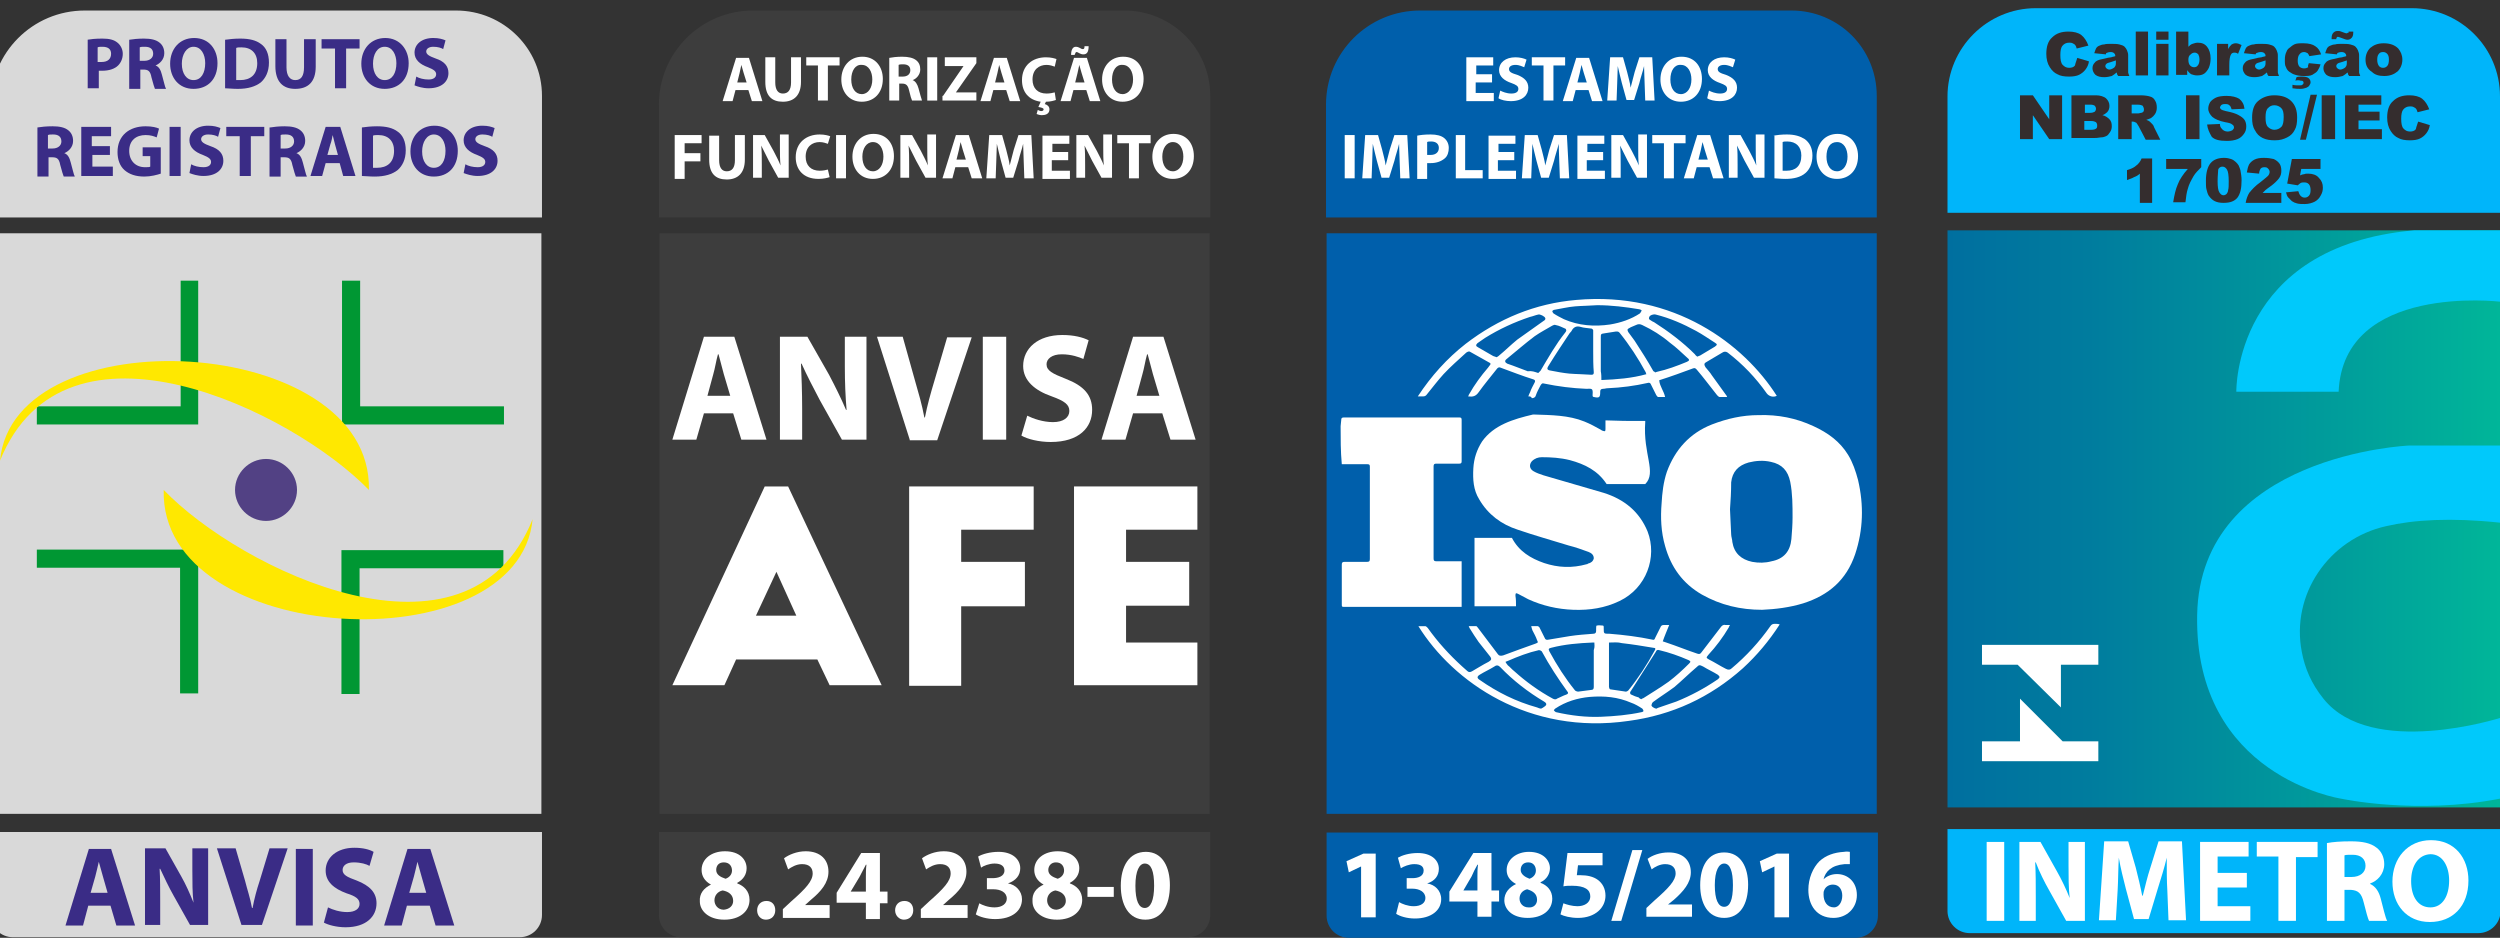
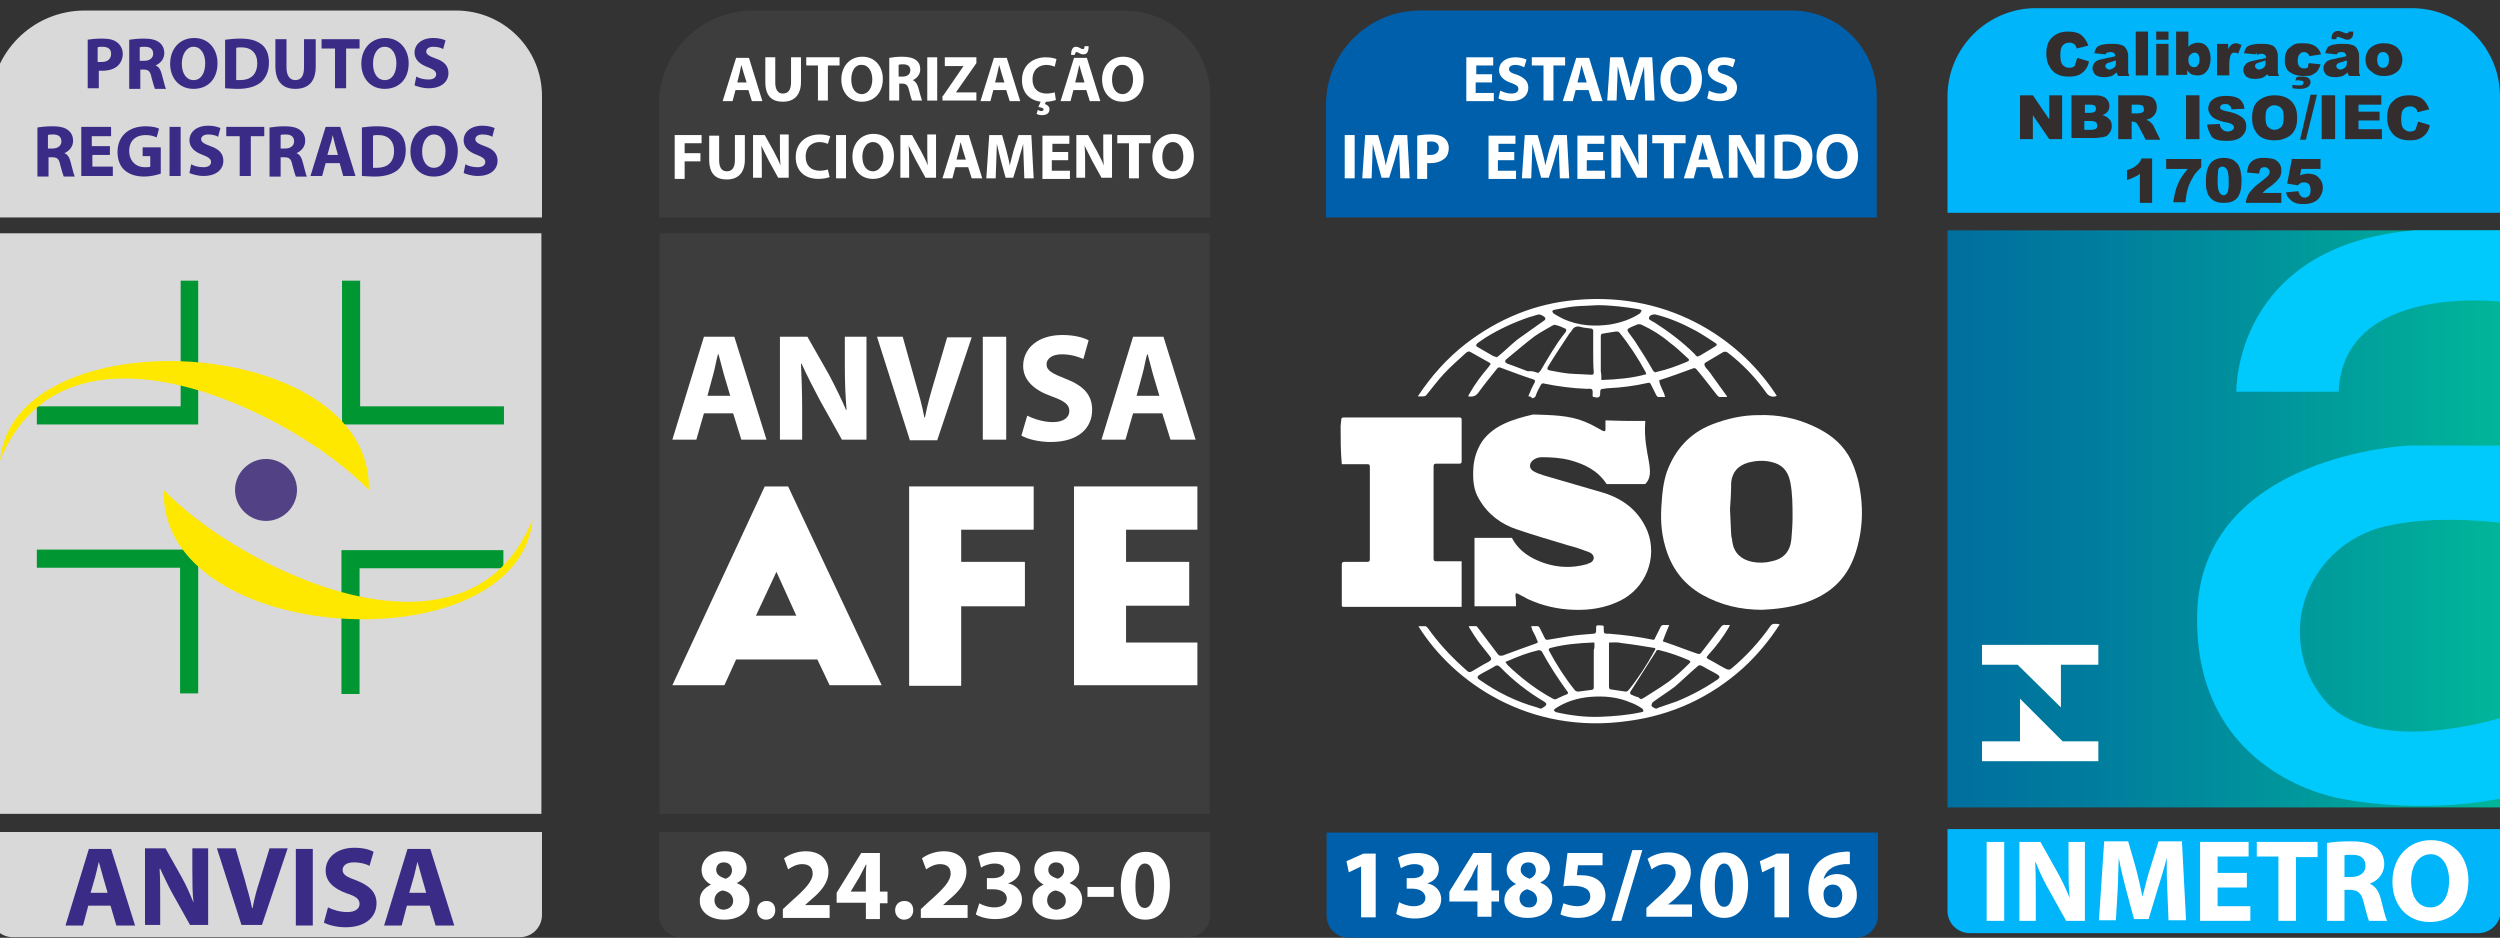
<svg xmlns="http://www.w3.org/2000/svg" xmlns:xlink="http://www.w3.org/1999/xlink" version="1.1" id="Camada_1" x="0px" y="0px" viewBox="0 0 427.6 160.4" style="enable-background:new 0 0 427.6 160.4;" xml:space="preserve">
  <rect x="0" y="0" width="427.6" height="160.4" fill="#333333" stroke="none" />
  <style type="text/css">
	.st0{fill:#005FAB;}
	.st1{fill:#FFFFFF;}
	.st2{fill:#3D3D3D;}
	.st3{fill:#D9D9D9;}
	.st4{fill-rule:evenodd;clip-rule:evenodd;fill:#009733;}
	.st5{fill-rule:evenodd;clip-rule:evenodd;fill:#FFE800;}
	.st6{fill:#3A2C86;}
	.st7{fill:#00B5FA;}
	.st8{fill:url(#SVGID_00000139253142252412962440000000924116276669664922_);}
	.st9{fill:#00C9FB;}
	.st10{fill:#342D2E;}
</style>
  <g>
    <g>
      <path class="st0" d="M226.9,142.4v14.2c0,2.1,1.7,3.8,3.8,3.8h86.7c2.1,0,3.8-1.7,3.8-3.8v-14.2H226.9z" />
      <path class="st0" d="M306.4,1.8h-63.5c-8.9,0-16.1,7.2-16.1,16.1v19.3H321V16.4C321,8.3,314.5,1.8,306.4,1.8z" />
-       <rect x="226.9" y="39.9" class="st0" width="94.1" height="99.3" />
      <g>
        <g>
          <path class="st1" d="M229.3,72.9c0-0.3,0.1-0.7,0.1-1c0-0.4,0.1-0.5,0.5-0.5c6.3,0,12.5,0,18.8,0c0.3,0,0.6,0,0.9,0      c0.3,0,0.4,0.1,0.4,0.4c0,2,0,4.1,0,6.1c0,0.3,0,0.6,0,1c0,0.3-0.1,0.4-0.4,0.4c-1.3,0-2.6,0-3.9,0c-0.4,0-0.5,0.1-0.5,0.5      c0,5.2,0,10.5,0,15.7c0,0.4,0.1,0.5,0.5,0.5c1.4,0,2.8,0,4.3,0c0,2.6,0,5.1,0,7.8c-0.2,0-0.3,0-0.5,0c-6.5,0-13,0-19.5,0      c-0.5,0-0.5,0-0.5-0.5c0-2.2,0-4.5,0-6.7c0-0.4,0.1-0.5,0.5-0.5c1.3,0,2.5,0,3.8,0c0.4,0,0.5-0.1,0.5-0.5c0-5.3,0-10.5,0-15.8      c0-0.3-0.1-0.4-0.4-0.4c-1.5,0-2.9,0-4.4,0C229.3,77.2,229.3,75.1,229.3,72.9z" />
        </g>
        <g>
          <path class="st1" d="M301.4,104.3c-3.7,0-7.1-0.8-10.3-2.6c-3.3-1.9-5.3-4.7-6.3-8.3c-0.7-2.4-0.8-4.9-0.6-7.3      c0.1-1.8,0.3-3.6,0.9-5.4c1.4-3.8,3.9-6.6,7.7-8.1c2.6-1,5.2-1.6,8-1.6c3.3-0.1,6.4,0.5,9.4,1.9c2.4,1.1,4.5,2.6,5.9,4.9      c0.8,1.3,1.3,2.8,1.7,4.3c1,4.3,0.9,8.5-0.5,12.7c-1.5,4.4-4.5,7-8.9,8.4C306.1,103.9,303.7,104.2,301.4,104.3z M295.9,87.1      c0.1,1.5,0.1,2.9,0.2,4.3c0,0.4,0.2,0.9,0.2,1.3c0.3,1.9,1.5,3,3.4,3.4c1.1,0.2,2.2,0.2,3.3-0.1c2.1-0.4,3.2-1.7,3.4-3.8      c0.1-1.2,0.2-2.5,0.2-3.7c0-2,0-4.1-0.4-6.1c-0.4-1.9-1.4-3-3.3-3.4c-1.3-0.3-2.6-0.2-3.8,0.1c-1.8,0.5-2.8,1.6-3,3.4      C296.1,84.1,296,85.7,295.9,87.1z" />
        </g>
        <g>
          <path class="st1" d="M259.3,103.7c-2.4,0-4.7,0-7.1,0V92c0,0,0,0,0,0c2.1,0,4.3,0,6.4,0c0,0,0,0,0,0c1.2,2.3,3.2,3.5,5.5,4.3      c2.4,0.8,4.8,0.9,7.3,0.2c0.1,0,0.1,0,0.2-0.1c0.5-0.1,0.9-0.4,1-0.9c0-0.6-0.4-0.9-0.9-1.1c-1.1-0.4-2.2-0.8-3.4-1.1      c-2.9-0.9-5.8-1.7-8.7-2.7c-2.8-0.9-5.1-2.6-6.6-5.2c-1-1.6-1.1-3.4-1-5.3c0.1-1.7,0.6-3.2,1.5-4.6c2-2.8,5.3-3.8,8.7-4.6      c0.1,0,0.1,0,0.2,0c2.9,0.1,5.9,0.1,8.6,1.2c1,0.4,1.9,0.9,2.8,1.4c0.1,0.1,0.3,0.2,0.4,0.2c0.3,0.1,0.4,0.1,0.4-0.3      c0-0.5,0-0.9,0-1.2c0-0.1,0-0.2,0-0.3c2.4,0.1,4.2,0.1,4.7,0.1c0.4,0,0.8,0,0.8,0c0.3,0,0.5,0,0.7,0c0.2,0,0.4,0,0.6,0      c0,0,0,0.1,0,0.2c-0.4,5.5,2,8.6,0,10.6c0,0,0,0,0,0c-2.2,0-4.4,0-6.6,0c0,0,0,0,0,0c-1.5-2.3-3.7-3.4-6.3-4.1      c-1.6-0.4-3.2-0.5-4.8-0.5c-0.6,0-1.2,0.2-1.7,0.7c-0.5,0.6-0.4,1.3,0.3,1.7c0.5,0.3,1.1,0.5,1.7,0.7c3.4,1,6.9,2,10.3,3      c3.5,1.1,6.1,3.2,7.5,6.6c1.7,4.4-0.2,9.7-4.8,11.9c-2.5,1.2-5.1,1.6-7.9,1.5c-2.7-0.1-5.3-0.7-7.7-1.8      c-0.6-0.3-1.1-0.6-1.7-0.9c-0.4-0.2-0.5-0.2-0.5,0.3C259.3,102.5,259.3,103.1,259.3,103.7z" />
        </g>
        <g>
          <path class="st1" d="M242.6,107.1c0.5,0,0.8,0,1.2,0c0.1,0,0.3,0.2,0.4,0.3c1.7,2.4,3.7,4.6,5.9,6.6c0.3,0.3,0.6,0.5,0.9,0.8      c0.2,0.2,0.5,0.2,0.8,0c0.9-0.5,1.8-1.1,2.8-1.6c0.5-0.3,0.6-0.5,0.2-1c-0.6-0.8-1.3-1.6-1.9-2.4c-0.5-0.7-1-1.5-1.5-2.3      c-0.1-0.1-0.1-0.3-0.2-0.4c0.5,0,0.9,0,1.3,0c0.1,0,0.2,0.2,0.3,0.3c1.1,1.5,2.3,3,3.4,4.5c0.2,0.3,0.5,0.3,0.9,0.2      c1.8-0.7,3.6-1.3,5.5-2c0.5-0.2,0.5-0.2,0.3-0.6c-0.2-0.6-0.5-1.1-0.8-1.7c-0.1-0.2-0.1-0.4-0.2-0.7c0.4,0,0.8,0,1.1,0      c0.1,0,0.2,0.1,0.3,0.2c0.3,0.6,0.6,1.2,0.9,1.8c0.1,0.3,0.3,0.4,0.7,0.3c1.2-0.2,2.4-0.4,3.6-0.6c1.3-0.2,2.7-0.3,4-0.4      c0.4,0,0.5-0.2,0.5-0.5c0-0.1,0-0.2,0-0.3c0-0.2,0-0.6,0.1-0.6c0.4-0.1,0.7,0,1.1,0c0,0,0.1,0.1,0.1,0.2c0,0.1,0,0.2,0,0.3      c0,0.9,0,0.9,1,0.9c2.5,0.2,4.9,0.5,7.3,1c0.3,0.1,0.4,0,0.5-0.3c0.3-0.6,0.6-1.2,0.9-1.8c0.1-0.3,0.3-0.4,0.6-0.4      c0.3,0,0.5,0,0.9,0c-0.4,1-0.8,1.9-1.1,2.8c0.2,0.1,0.4,0.1,0.6,0.2c1.8,0.6,3.5,1.3,5.3,1.9c0.3,0.1,0.5,0.1,0.7-0.2      c1.1-1.4,2.2-2.9,3.3-4.3c0.2-0.3,0.5-0.5,0.8-0.4c0.2,0,0.5,0,0.8,0c-0.1,0.2-0.2,0.3-0.2,0.4c-1,1.7-2.2,3.3-3.5,4.7      c-0.4,0.5-0.4,0.5,0.1,0.8c1,0.5,1.9,1.1,2.9,1.6c0.4,0.2,0.7,0.2,1-0.1c2.5-2.1,4.7-4.5,6.6-7.2c0.2-0.3,0.4-0.4,0.8-0.4      c0.2,0,0.5,0,0.8,0.1c-1.8,2.8-3.9,5.3-6.3,7.5c-5.6,5-12.1,8-19.5,9C261.5,125.8,248.5,116.6,242.6,107.1z M275.2,109.9      c0,0.4,0,0.8,0,1.2c0,2.1,0,4.3,0,6.4c0,0.1,0.1,0.4,0.2,0.4c0.9,0.1,1.8,0.3,2.7,0.4c0.1,0,0.3-0.1,0.4-0.2      c1.7-2.1,3.2-4.4,4.5-6.8c0.2-0.3,0.2-0.5-0.2-0.5c-1.8-0.3-3.6-0.6-5.4-0.8C276.7,109.8,276,109.9,275.2,109.9z M272.7,109.9      c-0.1,0-0.2,0-0.3,0c-2.4,0.1-4.8,0.3-7.1,0.9c-0.4,0.1-0.5,0.2-0.3,0.6c1.3,2.4,2.7,4.6,4.4,6.7c0.1,0.1,0.4,0.2,0.5,0.2      c0.8-0.1,1.6-0.2,2.3-0.3c0.3,0,0.4-0.2,0.4-0.5c0-2.1,0-4.2,0-6.3C272.8,110.6,272.7,110.3,272.7,109.9z M257.5,113.2      c0,0.1,0.1,0.1,0.1,0.2c0.1,0.1,0.2,0.3,0.3,0.4c0.4,0.3,0.7,0.7,1.1,1c2,1.8,4.2,3.4,6.6,4.7c0.2,0.1,0.5,0.2,0.7,0      c0.5-0.2,1-0.5,1.6-0.7c0.3-0.1,0.4-0.3,0.2-0.5c-1.6-2.2-3.1-4.5-4.4-6.9c-0.1-0.1-0.3-0.2-0.5-0.2c-1.8,0.4-3.6,1.1-5.2,1.8      C257.8,113.1,257.7,113.1,257.5,113.2z M280.7,119.6c0.1-0.1,0.2-0.1,0.4-0.2c1.4-0.9,2.9-1.8,4.3-2.8c1.2-0.9,2.4-2,3.5-3.1      c0.3-0.3,0.3-0.4-0.1-0.6c-1.6-0.7-3.3-1.3-5-1.7c-0.3-0.1-0.5,0-0.6,0.3c-1.4,2.2-2.8,4.4-4.2,6.6c-0.1,0.1-0.2,0.3-0.2,0.4      c0,0.1,0.1,0.3,0.2,0.3c0.4,0.2,0.9,0.4,1.3,0.5C280.4,119.5,280.6,119.5,280.7,119.6z M273.8,122.6c2.4-0.1,4.7-0.3,7-0.8      c0.1,0,0.3-0.1,0.3-0.2c0-0.1-0.1-0.3-0.2-0.4c-0.6-0.4-1.3-0.8-1.9-1c-2.3-1-4.6-1.2-7.1-1c-2.1,0.2-4.1,0.8-5.9,2      c-0.1,0.1-0.3,0.3-0.2,0.3c0,0.1,0.2,0.2,0.3,0.3C268.7,122.4,271.3,122.7,273.8,122.6z M283.3,121.2c0.1,0,0.1,0,0.2-0.1      c1.1-0.4,2.1-0.7,3.2-1.1c2.5-1,4.9-2.3,7.1-3.8c0.4-0.3,0.4-0.5,0-0.8c-0.8-0.5-1.7-0.9-2.5-1.4c-0.6-0.3-0.7-0.3-1.1,0.1      c-1.3,1.1-2.5,2.3-3.8,3.4c-1.2,0.9-2.5,1.7-3.7,2.6c-0.1,0.1-0.2,0.3-0.2,0.4C282.3,120.8,283,121.2,283.3,121.2z M263.6,121.2      c0.2-0.1,0.4-0.2,0.5-0.3c0.5-0.3,0.5-0.6,0-0.9c-2.7-1.6-5.3-3.6-7.5-5.9c-0.3-0.3-0.6-0.4-1-0.1c-0.8,0.5-1.7,0.9-2.5,1.4      c-0.5,0.3-0.5,0.6,0,0.9c3,2.1,6.2,3.7,9.8,4.7C263.1,121.1,263.4,121.2,263.6,121.2z" />
        </g>
        <g>
          <path class="st1" d="M261.4,67.8c0.1-0.3,0.2-0.5,0.3-0.7c0.2-0.6,0.5-1.1,0.8-1.7c0.1-0.2,0.1-0.4-0.2-0.5      c-1.9-0.6-3.7-1.3-5.6-2c-0.2-0.1-0.4-0.1-0.6,0.1c-1.1,1.4-2.2,2.7-3.2,4.1c-0.5,0.7-1,0.8-1.8,0.7c0.1-0.1,0.1-0.3,0.2-0.4      c0.9-1.6,2-3.1,3.2-4.5c0.1-0.1,0.2-0.3,0.3-0.4c0.2-0.2,0.2-0.4-0.1-0.5c-1.1-0.6-2.1-1.2-3.2-1.8c-0.3-0.2-0.5,0-0.7,0.1      c-1.3,1.2-2.7,2.4-3.9,3.7c-1,1.1-1.9,2.3-2.8,3.4c-0.2,0.3-0.4,0.4-0.7,0.4c-0.3,0-0.6,0-0.9,0c2.3-3.5,5-6.5,8.2-9      c5.6-4.3,11.9-6.9,18.9-7.5c16.8-1.5,28.7,7.6,34.3,16.4c-0.6,0.3-1.3,0.1-1.7-0.4c-1.9-2.7-4.1-5-6.7-7c-0.3-0.2-0.6-0.2-0.9,0      c-0.9,0.5-1.8,1.1-2.7,1.6c-0.4,0.2-0.5,0.4-0.2,0.9c0.4,0.5,0.8,0.9,1.1,1.4c0.9,1.2,1.7,2.4,2.6,3.6c0,0,0,0.1-0.1,0.1      c-0.4,0-0.8,0-1.2,0c-0.1,0-0.3-0.2-0.4-0.3c-1.2-1.5-2.3-3-3.5-4.4c-0.2-0.2-0.3-0.3-0.6-0.2c-1.9,0.7-3.8,1.4-5.7,2      c0,0-0.1,0-0.1,0.1c0.1,1,0.8,1.8,1,2.8c-0.4,0-0.8,0-1.2,0c-0.1,0-0.2-0.2-0.3-0.3c-0.3-0.6-0.6-1.2-0.9-1.8      c-0.1-0.3-0.3-0.4-0.6-0.3c-2.2,0.5-4.5,0.8-6.8,0.9c-0.3,0-0.5,0.1-0.8,0.1c-0.4,0-0.5,0.2-0.5,0.5c0,0,0,0.1,0,0.1      c0,0.9-0.2,1-1.1,0.8c-0.1,0-0.2-0.1-0.2-0.2c0,0,0-0.1,0-0.2c0.1-1.2-0.2-1-1.1-1c-2.4-0.1-4.8-0.4-7.2-0.9      c-0.3-0.1-0.4,0-0.6,0.3c-0.3,0.6-0.6,1.1-0.8,1.7c-0.1,0.4-0.4,0.5-0.7,0.5C261.9,67.8,261.7,67.8,261.4,67.8z M272.5,60.1      C272.5,60.1,272.5,60.1,272.5,60.1c0-0.6,0-1.2,0-1.8c0-0.6,0-1.2,0-1.8c0-0.1-0.2-0.3-0.3-0.3c-0.6-0.1-1.3-0.1-1.9-0.3      c-0.7-0.2-1.2,0.1-1.5,0.7c-0.1,0.2-0.3,0.3-0.4,0.5c-1.2,1.8-2.4,3.6-3.5,5.4c-0.4,0.6-0.3,0.8,0.4,0.9c1,0.2,2.1,0.4,3.1,0.5      c1.2,0.1,2.5,0.1,3.8,0.2c0.3,0,0.4-0.1,0.4-0.4C272.5,62.5,272.5,61.3,272.5,60.1z M273.9,65c2.6-0.1,5.2-0.3,7.7-1      c-0.1-0.2-0.1-0.2-0.1-0.3c-1.3-2.4-2.8-4.7-4.5-6.8c-0.2-0.2-0.3-0.2-0.6-0.2c-0.6,0.1-1.3,0.2-1.9,0.3      c-0.7,0.1-0.7,0.1-0.7,0.8c0,1.9,0,3.8,0,5.7C273.9,64,273.9,64.5,273.9,65z M283.1,63.7c0.1,0,0.2-0.1,0.3-0.1      c1.8-0.4,3.4-1,5.1-1.7c0.5-0.2,0.5-0.4,0.1-0.7c-1-0.9-1.9-1.8-3-2.6c-1.4-1.2-3-2.2-4.7-3c-0.4-0.2-0.7-0.2-1.1,0      c-0.4,0.2-0.8,0.3-1.1,0.5c-0.4,0.2-0.4,0.3-0.2,0.7c0.4,0.5,0.7,1,1.1,1.5c1.1,1.7,2.2,3.4,3.2,5.2      C282.9,63.5,283,63.6,283.1,63.7z M263.1,63.8c0.1-0.1,0.3-0.3,0.4-0.4c1.3-2.2,2.6-4.5,4.2-6.5c0.1-0.1,0.2-0.3,0.2-0.4      c0-0.1-0.1-0.3-0.2-0.3c-0.5-0.2-1-0.5-1.6-0.6c-0.2-0.1-0.4,0-0.6,0.1c-1,0.6-2,1.1-3,1.8c-1.6,1.2-3.2,2.6-4.8,3.9      c-0.4,0.3-0.3,0.6,0.1,0.8c1.2,0.4,2.4,0.9,3.5,1.3C262,63.4,262.5,63.6,263.1,63.8z M273.2,52.2c-1.3,0.1-2.6,0.1-3.8,0.2      c-1.2,0.1-2.4,0.4-3.6,0.6c-0.1,0-0.3,0.2-0.3,0.2c0,0.1,0.1,0.3,0.2,0.4c0.6,0.4,1.2,0.7,1.8,1c2.5,1.1,5.2,1.3,7.9,0.9      c1.8-0.3,3.6-0.9,5.1-1.9c0.1-0.1,0.2-0.3,0.3-0.5c-0.1-0.1-0.3-0.2-0.4-0.2C278,52.5,275.6,52.2,273.2,52.2z M256,61.1      c0.1-0.1,0.2-0.1,0.3-0.2c1.1-0.9,2.1-1.9,3.2-2.8c1.5-1.1,3-2.1,4.5-3.2c0.2-0.1,0.4-0.3,0.3-0.5c-0.1-0.3-0.9-0.7-1.2-0.6      c-0.5,0.1-0.9,0.3-1.4,0.4c-2.7,0.9-5.3,2.1-7.7,3.6c-0.4,0.3-0.9,0.6-1.3,0.9c-0.3,0.3-0.3,0.5,0.1,0.7c0.9,0.5,1.7,1,2.6,1.5      C255.6,61,255.8,61,256,61.1z M290.3,61c0.2-0.1,0.3-0.1,0.5-0.2c0.8-0.5,1.7-1,2.5-1.5c0.4-0.3,0.5-0.4,0-0.7      c-1.1-0.7-2.1-1.4-3.2-2c-2.2-1.2-4.5-2.2-6.9-2.8c-0.4-0.1-1,0.1-1.1,0.4c-0.1,0.2-0.1,0.4,0.1,0.5c0.2,0.1,0.4,0.3,0.7,0.4      c2.5,1.6,4.9,3.4,7,5.5C290,60.8,290.2,60.9,290.3,61z" />
        </g>
      </g>
      <g>
        <path class="st1" d="M255.1,14.1h-2.7v1.8h3.1v1.4h-4.7V9.8h4.6v1.4h-2.9v1.5h2.7V14.1z" />
        <path class="st1" d="M256.6,15.5c0.4,0.2,1.1,0.5,1.9,0.5c0.8,0,1.2-0.3,1.2-0.8c0-0.5-0.4-0.7-1.2-1c-1.2-0.4-2.1-1.1-2.1-2.2     c0-1.3,1.1-2.2,2.8-2.2c0.8,0,1.5,0.2,1.9,0.4l-0.4,1.3c-0.3-0.1-0.8-0.4-1.5-0.4c-0.7,0-1.1,0.3-1.1,0.7c0,0.5,0.4,0.7,1.4,1     c1.3,0.5,1.9,1.2,1.9,2.2c0,1.2-0.9,2.3-3,2.3c-0.8,0-1.7-0.2-2.1-0.5L256.6,15.5z" />
        <path class="st1" d="M264,11.2h-2V9.8h5.7v1.4h-2v6H264V11.2z" />
        <path class="st1" d="M269.5,15.4l-0.5,1.9h-1.7l2.3-7.4h2.2l2.3,7.4h-1.8l-0.6-1.9H269.5z M271.4,14.1l-0.5-1.6     c-0.1-0.4-0.3-1-0.4-1.4h0c-0.1,0.4-0.2,1-0.3,1.4l-0.4,1.6H271.4z" />
        <path class="st1" d="M281.3,14.4c0-0.9-0.1-2-0.1-3.1h0c-0.2,0.9-0.6,2-0.8,2.9l-0.9,2.9h-1.3l-0.8-2.9c-0.2-0.9-0.5-1.9-0.7-2.9     h0c0,1-0.1,2.2-0.1,3.1l-0.1,2.8h-1.6l0.5-7.4h2.2l0.7,2.5c0.2,0.9,0.5,1.8,0.6,2.7h0c0.2-0.9,0.5-1.8,0.7-2.7l0.8-2.5h2.2     l0.4,7.4h-1.6L281.3,14.4z" />
        <path class="st1" d="M291.1,13.5c0,2.4-1.5,3.9-3.6,3.9c-2.2,0-3.5-1.7-3.5-3.8c0-2.2,1.4-3.9,3.6-3.9     C289.9,9.7,291.1,11.4,291.1,13.5z M285.7,13.6c0,1.5,0.7,2.5,1.8,2.5c1.1,0,1.8-1.1,1.8-2.5c0-1.3-0.6-2.5-1.8-2.5     C286.4,11,285.7,12.1,285.7,13.6z" />
        <path class="st1" d="M292.3,15.5c0.4,0.2,1.1,0.5,1.9,0.5c0.8,0,1.2-0.3,1.2-0.8c0-0.5-0.4-0.7-1.2-1c-1.2-0.4-2.1-1.1-2.1-2.2     c0-1.3,1.1-2.2,2.8-2.2c0.8,0,1.5,0.2,1.9,0.4l-0.4,1.3c-0.3-0.1-0.8-0.4-1.5-0.4c-0.7,0-1.1,0.3-1.1,0.7c0,0.5,0.4,0.7,1.4,1     c1.3,0.5,1.9,1.2,1.9,2.2c0,1.2-0.9,2.3-3,2.3c-0.8,0-1.7-0.2-2.1-0.5L292.3,15.5z" />
        <path class="st1" d="M231.7,23.1v7.4H230v-7.4H231.7z" />
        <path class="st1" d="M239.4,27.7c0-0.9-0.1-2-0.1-3.1h0c-0.2,0.9-0.6,2-0.8,2.9l-0.9,2.9h-1.3l-0.8-2.9c-0.2-0.9-0.5-1.9-0.7-2.9     h0c0,1-0.1,2.2-0.1,3.1l-0.1,2.8H233l0.5-7.4h2.2l0.7,2.5c0.2,0.9,0.5,1.8,0.6,2.7h0c0.2-0.9,0.5-1.8,0.7-2.7l0.8-2.5h2.2     l0.4,7.4h-1.6L239.4,27.7z" />
        <path class="st1" d="M242.4,23.2c0.5-0.1,1.2-0.2,2.3-0.2c1,0,1.8,0.2,2.3,0.6c0.5,0.4,0.8,1,0.8,1.7c0,0.7-0.2,1.4-0.7,1.8     c-0.6,0.5-1.4,0.8-2.4,0.8c-0.2,0-0.4,0-0.6,0v2.7h-1.7V23.2z M244.1,26.5c0.1,0,0.3,0,0.6,0c0.9,0,1.4-0.5,1.4-1.2     c0-0.7-0.5-1.1-1.3-1.1c-0.3,0-0.6,0-0.7,0.1V26.5z" />
-         <path class="st1" d="M248.9,23.1h1.7v6h3v1.4h-4.6V23.1z" />
        <path class="st1" d="M258.9,27.4h-2.7v1.8h3.1v1.4h-4.7v-7.4h4.6v1.4h-2.9V26h2.7V27.4z" />
        <path class="st1" d="M266.7,27.7c0-0.9-0.1-2-0.1-3.1h0c-0.2,0.9-0.6,2-0.8,2.9l-0.9,2.9h-1.3l-0.8-2.9c-0.2-0.9-0.5-1.9-0.7-2.9     h0c0,1-0.1,2.2-0.1,3.1l-0.1,2.8h-1.6l0.5-7.4h2.2l0.7,2.5c0.2,0.9,0.5,1.8,0.6,2.7h0c0.2-0.9,0.5-1.8,0.7-2.7l0.8-2.5h2.2     l0.4,7.4h-1.6L266.7,27.7z" />
        <path class="st1" d="M274.1,27.4h-2.7v1.8h3.1v1.4h-4.7v-7.4h4.6v1.4h-2.9V26h2.7V27.4z" />
        <path class="st1" d="M275.6,30.5v-7.4h2l1.5,2.7c0.4,0.8,0.9,1.7,1.2,2.5h0c-0.1-1-0.1-2-0.1-3.1v-2.2h1.5v7.4H280l-1.6-2.9     c-0.4-0.8-0.9-1.8-1.3-2.6h0c0.1,1,0.1,2,0.1,3.3v2.2H275.6z" />
        <path class="st1" d="M284.6,24.5h-2v-1.4h5.7v1.4h-2v6h-1.7V24.5z" />
        <path class="st1" d="M290.2,28.6l-0.5,1.9h-1.7l2.3-7.4h2.2l2.3,7.4h-1.8l-0.6-1.9H290.2z M292.1,27.3l-0.5-1.6     c-0.1-0.4-0.3-1-0.4-1.4h0c-0.1,0.4-0.2,1-0.3,1.4l-0.4,1.6H292.1z" />
        <path class="st1" d="M295.7,30.5v-7.4h2l1.5,2.7c0.4,0.8,0.9,1.7,1.2,2.5h0c-0.1-1-0.1-2-0.1-3.1v-2.2h1.5v7.4h-1.8l-1.6-2.9     c-0.4-0.8-0.9-1.8-1.3-2.6h0c0.1,1,0.1,2,0.1,3.3v2.2H295.7z" />
        <path class="st1" d="M303.3,23.2c0.6-0.1,1.4-0.2,2.3-0.2c1.4,0,2.3,0.3,3.1,0.8c0.8,0.6,1.3,1.5,1.3,2.8c0,1.4-0.5,2.4-1.2,3     c-0.8,0.7-2,1-3.4,1c-0.9,0-1.5-0.1-1.9-0.1V23.2z M305,29.2c0.1,0,0.4,0,0.6,0c1.5,0,2.5-0.8,2.5-2.6c0-1.5-0.9-2.4-2.4-2.4     c-0.4,0-0.6,0-0.8,0.1V29.2z" />
        <path class="st1" d="M317.8,26.7c0,2.4-1.5,3.9-3.6,3.9c-2.2,0-3.5-1.7-3.5-3.8c0-2.2,1.4-3.9,3.6-3.9     C316.5,22.9,317.8,24.6,317.8,26.7z M312.4,26.8c0,1.5,0.7,2.5,1.8,2.5c1.1,0,1.8-1.1,1.8-2.5c0-1.3-0.6-2.5-1.8-2.5     C313,24.3,312.4,25.3,312.4,26.8z" />
      </g>
      <g>
        <path class="st1" d="M232.8,148.2L232.8,148.2l-2.1,1l-0.4-1.9l2.9-1.3h2.1v10.9h-2.5V148.2z" />
        <path class="st1" d="M239.3,154.3c0.5,0.3,1.5,0.7,2.5,0.7c1.3,0,2-0.6,2-1.4c0-1.1-1.1-1.6-2.2-1.6h-1v-1.8h1     c0.9,0,1.9-0.3,1.9-1.3c0-0.7-0.5-1.1-1.6-1.1c-0.9,0-1.8,0.4-2.3,0.7l-0.5-1.8c0.7-0.4,1.9-0.8,3.4-0.8c2.3,0,3.6,1.2,3.6,2.7     c0,1.2-0.7,2.1-2,2.5v0c1.3,0.2,2.4,1.2,2.4,2.7c0,1.9-1.7,3.3-4.5,3.3c-1.4,0-2.6-0.4-3.2-0.8L239.3,154.3z" />
        <path class="st1" d="M252.7,156.8v-2.6h-4.8v-1.7l4.1-6.6h3.1v6.4h1.3v1.9h-1.3v2.6H252.7z M252.7,152.3v-2.4c0-0.7,0-1.3,0.1-2     h-0.1c-0.4,0.7-0.7,1.3-1,2l-1.4,2.4l0,0H252.7z" />
        <path class="st1" d="M259.3,151.2c-1.1-0.6-1.6-1.4-1.6-2.4c0-1.8,1.7-3.1,3.8-3.1c2.5,0,3.6,1.5,3.6,2.8c0,0.9-0.5,1.9-1.6,2.4     v0.1c1.1,0.4,2,1.3,2,2.7c0,2-1.7,3.3-4.2,3.3c-2.8,0-4-1.6-4-3C257.3,152.7,258.1,151.8,259.3,151.2L259.3,151.2z M262.9,153.9     c0-1-0.7-1.5-1.7-1.8c-0.8,0.2-1.3,0.8-1.3,1.6c0,0.8,0.6,1.5,1.5,1.5C262.3,155.3,262.9,154.7,262.9,153.9z M260.1,148.8     c0,0.7,0.7,1.2,1.5,1.5c0.6-0.2,1.1-0.7,1.1-1.4c0-0.7-0.4-1.4-1.3-1.4C260.5,147.5,260.1,148.1,260.1,148.8z" />
        <path class="st1" d="M274.1,148h-4.2l-0.2,1.7c0.2,0,0.4,0,0.7,0c1,0,2.1,0.2,2.9,0.8c0.8,0.6,1.3,1.5,1.3,2.7     c0,2-1.7,3.8-4.7,3.8c-1.3,0-2.4-0.3-3-0.6l0.5-1.9c0.5,0.2,1.5,0.5,2.4,0.5c1.1,0,2.2-0.5,2.2-1.7c0-1.1-0.9-1.8-3.1-1.8     c-0.6,0-1,0-1.5,0.1l0.7-5.7h6V148z" />
        <path class="st1" d="M275.6,157.5l3.6-12.1h1.7l-3.6,12.1H275.6z" />
        <path class="st1" d="M281.6,156.8v-1.5l1.4-1.3c2.4-2.1,3.6-3.4,3.6-4.6c0-0.9-0.5-1.6-1.8-1.6c-0.9,0-1.8,0.5-2.3,0.9l-0.7-1.8     c0.8-0.6,2.1-1.1,3.6-1.1c2.5,0,3.8,1.4,3.8,3.4c0,1.8-1.3,3.3-2.9,4.7l-1,0.8v0h4.1v2.1H281.6z" />
        <path class="st1" d="M299,151.3c0,3.4-1.4,5.7-4.1,5.7c-2.8,0-4.1-2.5-4.1-5.6c0-3.2,1.3-5.6,4.1-5.6     C297.8,145.8,299,148.4,299,151.3z M293.3,151.4c0,2.5,0.6,3.7,1.6,3.7c1,0,1.5-1.2,1.5-3.7c0-2.4-0.5-3.7-1.5-3.7     C294,147.7,293.3,148.9,293.3,151.4z" />
        <path class="st1" d="M303.5,148.2L303.5,148.2l-2.1,1l-0.4-1.9l2.9-1.3h2.1v10.9h-2.5V148.2z" />
        <path class="st1" d="M316.5,147.8c-0.3,0-0.6,0-1,0c-2.3,0.2-3.3,1.3-3.6,2.6h0c0.5-0.5,1.3-0.9,2.3-0.9c1.8,0,3.4,1.3,3.4,3.6     c0,2.2-1.7,3.9-4,3.9c-2.9,0-4.3-2.2-4.3-4.8c0-2,0.8-3.8,1.9-4.9c1.1-1,2.5-1.5,4.2-1.6c0.5-0.1,0.8,0,1,0V147.8z M315.1,153.2     c0-1-0.5-1.9-1.6-1.9c-0.7,0-1.3,0.4-1.5,1c-0.1,0.2-0.1,0.4-0.1,0.7c0,1.2,0.6,2.2,1.8,2.2C314.5,155.2,315.1,154.3,315.1,153.2     z" />
      </g>
    </g>
    <g>
      <g>
        <path class="st2" d="M112.7,142.3v14.2c0,2.1,1.7,3.8,3.8,3.8h86.7c2.1,0,3.8-1.7,3.8-3.8v-14.2H112.7z" />
        <path class="st2" d="M192.3,1.8h-63.5c-8.9,0-16.1,7.2-16.1,16.1v19.3H207V16.4C207,8.3,200.4,1.8,192.3,1.8z" />
        <rect x="112.8" y="39.9" class="st2" width="94.1" height="99.3" />
      </g>
      <g>
        <g>
          <path class="st1" d="M130.8,83.2h4l16,34l-8.9,0l-2.1-4.4l-13.9,0l-2,4.4l-8.9,0L130.8,83.2z M136.2,105.3l-3.4-7.5l-3.5,7.5      L136.2,105.3z" />
        </g>
        <g>
          <path class="st1" d="M155.5,83.2l21.3,0v7.4l-12.4,0v5.5l10.9,0v7.6l-10.9,0l0,13.6l-8.9,0L155.5,83.2z" />
        </g>
        <g>
          <path class="st1" d="M183.7,83.2l21.1,0v7.4l-12.2,0v5.5l10.8,0v7.5l-10.8,0v6.3l12.2,0l0,7.3l-21.1,0L183.7,83.2z" />
        </g>
      </g>
      <g>
        <path class="st1" d="M120.4,70.7l-1.3,4.5H115l5.4-17.6h5.2l5.5,17.6h-4.3l-1.4-4.5H120.4z M124.9,67.7l-1.1-3.7     c-0.3-1-0.6-2.4-0.9-3.4h-0.1c-0.3,1-0.5,2.4-0.8,3.4l-1,3.7H124.9z" />
        <path class="st1" d="M133.4,75.2V57.6h4.7l3.7,6.5c1,1.9,2.1,4.1,2.9,6h0.1c-0.2-2.3-0.3-4.7-0.3-7.4v-5.1h3.7v17.6h-4.2     l-3.8-6.8c-1-1.9-2.2-4.2-3.1-6.2h-0.1c0.1,2.4,0.2,4.8,0.2,7.7v5.3H133.4z" />
        <path class="st1" d="M155.6,75.2L150,57.6h4.4l2.1,7.5c0.6,2.1,1.2,4.1,1.6,6.3h0.1c0.4-2.1,1-4.2,1.6-6.2l2.2-7.5h4.2l-5.9,17.6     H155.6z" />
        <path class="st1" d="M172.1,57.6v17.6h-4V57.6H172.1z" />
        <path class="st1" d="M175.7,71.1c1,0.5,2.7,1.1,4.4,1.1c1.8,0,2.8-0.8,2.8-1.9c0-1.1-0.8-1.7-3-2.5c-2.9-1-4.9-2.7-4.9-5.2     c0-3,2.5-5.3,6.7-5.3c2,0,3.5,0.4,4.5,0.9l-0.9,3.2c-0.7-0.3-2-0.8-3.7-0.8c-1.7,0-2.6,0.8-2.6,1.7c0,1.1,1,1.6,3.3,2.5     c3.1,1.2,4.5,2.8,4.5,5.3c0,3-2.2,5.5-7.1,5.5c-2,0-4-0.5-5-1.1L175.7,71.1z" />
        <path class="st1" d="M193.8,70.7l-1.3,4.5h-4.1l5.4-17.6h5.2l5.5,17.6h-4.3l-1.4-4.5H193.8z M198.3,67.7l-1.1-3.7     c-0.3-1-0.6-2.4-0.9-3.4h-0.1c-0.3,1-0.5,2.4-0.8,3.4l-1,3.7H198.3z" />
      </g>
      <g>
        <path class="st1" d="M125.8,15.4l-0.5,1.9h-1.7l2.3-7.4h2.2l2.3,7.4h-1.8l-0.6-1.9H125.8z M127.7,14.1l-0.5-1.6     c-0.1-0.4-0.3-1-0.4-1.4h0c-0.1,0.4-0.2,1-0.3,1.4l-0.4,1.6H127.7z" />
        <path class="st1" d="M132.6,9.8v4.3c0,1.3,0.5,1.9,1.3,1.9c0.9,0,1.4-0.6,1.4-1.9V9.8h1.7V14c0,2.3-1.2,3.4-3.1,3.4     c-1.9,0-3-1-3-3.4V9.8H132.6z" />
        <path class="st1" d="M139.9,11.2h-2V9.8h5.7v1.4h-2v6h-1.7V11.2z" />
        <path class="st1" d="M151,13.5c0,2.4-1.5,3.9-3.6,3.9c-2.2,0-3.5-1.7-3.5-3.8c0-2.2,1.4-3.9,3.6-3.9C149.7,9.7,151,11.4,151,13.5     z M145.6,13.6c0,1.5,0.7,2.5,1.8,2.5c1.1,0,1.8-1.1,1.8-2.5c0-1.3-0.6-2.5-1.8-2.5C146.3,11,145.6,12.1,145.6,13.6z" />
        <path class="st1" d="M152.1,9.9c0.5-0.1,1.3-0.2,2.2-0.2c1.1,0,1.9,0.2,2.4,0.6c0.5,0.4,0.7,0.9,0.7,1.6c0,0.9-0.7,1.6-1.3,1.8v0     c0.5,0.2,0.8,0.7,1,1.4c0.2,0.8,0.5,1.8,0.6,2.1H156c-0.1-0.2-0.3-0.8-0.5-1.7c-0.2-0.9-0.5-1.2-1.2-1.2h-0.5v2.9h-1.7V9.9z      M153.7,13.1h0.7c0.8,0,1.3-0.4,1.3-1.1c0-0.7-0.5-1-1.2-1c-0.4,0-0.6,0-0.8,0.1V13.1z" />
        <path class="st1" d="M160.3,9.8v7.4h-1.7V9.8H160.3z" />
        <path class="st1" d="M161.3,16.4l3.5-5.1v0h-3.2V9.8h5.4v1l-3.5,5v0h3.5v1.4h-5.8V16.4z" />
        <path class="st1" d="M169.9,15.4l-0.5,1.9h-1.7l2.3-7.4h2.2l2.3,7.4h-1.8l-0.6-1.9H169.9z M171.8,14.1l-0.5-1.6     c-0.1-0.4-0.3-1-0.4-1.4h0c-0.1,0.4-0.2,1-0.3,1.4l-0.4,1.6H171.8z" />
        <path class="st1" d="M180.6,17.1c-0.3,0.1-0.9,0.3-1.7,0.3l-0.2,0.4c0.4,0.1,0.8,0.4,0.8,0.9c0,0.8-0.7,1-1.3,1     c-0.3,0-0.7-0.1-0.9-0.2l0.2-0.7c0.2,0.1,0.4,0.2,0.6,0.2c0.2,0,0.4-0.1,0.4-0.3c0-0.2-0.3-0.3-0.9-0.4l0.4-0.9     c-2.1-0.3-3.2-1.7-3.2-3.7c0-2.5,1.8-3.9,4.1-3.9c0.9,0,1.5,0.2,1.8,0.3l-0.3,1.3c-0.3-0.1-0.8-0.3-1.4-0.3     c-1.3,0-2.4,0.8-2.4,2.5c0,1.5,0.9,2.4,2.4,2.4c0.5,0,1.1-0.1,1.4-0.2L180.6,17.1z" />
        <path class="st1" d="M183.6,15.4l-0.5,1.9h-1.7l2.3-7.4h2.2l2.3,7.4h-1.8l-0.6-1.9H183.6z M183.2,9.4c0-0.9,0.3-1.4,0.8-1.4     c0.3,0,0.5,0.1,0.7,0.2c0.2,0.1,0.3,0.2,0.5,0.2c0.2,0,0.3-0.1,0.3-0.5h0.7c0,1-0.3,1.4-0.9,1.4c-0.3,0-0.5-0.1-0.7-0.2     c-0.2-0.1-0.3-0.2-0.5-0.2c-0.1,0-0.2,0.2-0.3,0.5H183.2z M185.5,14.1l-0.5-1.6c-0.1-0.4-0.3-1-0.4-1.4h0c-0.1,0.4-0.2,1-0.3,1.4     l-0.4,1.6H185.5z" />
        <path class="st1" d="M195.6,13.5c0,2.4-1.5,3.9-3.6,3.9c-2.2,0-3.5-1.7-3.5-3.8c0-2.2,1.4-3.9,3.6-3.9     C194.4,9.7,195.6,11.4,195.6,13.5z M190.2,13.6c0,1.5,0.7,2.5,1.8,2.5c1.1,0,1.8-1.1,1.8-2.5c0-1.3-0.6-2.5-1.8-2.5     C190.9,11,190.2,12.1,190.2,13.6z" />
        <path class="st1" d="M115.5,23.1h4.5v1.4h-2.9v1.7h2.7v1.4h-2.7v3h-1.7V23.1z" />
        <path class="st1" d="M123,23.1v4.3c0,1.3,0.5,1.9,1.3,1.9c0.9,0,1.4-0.6,1.4-1.9v-4.3h1.7v4.2c0,2.3-1.2,3.4-3.1,3.4     c-1.9,0-3-1-3-3.4v-4.1H123z" />
        <path class="st1" d="M128.8,30.5v-7.4h2l1.5,2.7c0.4,0.8,0.9,1.7,1.2,2.5h0c-0.1-1-0.1-2-0.1-3.1v-2.2h1.5v7.4h-1.8l-1.6-2.9     c-0.4-0.8-0.9-1.8-1.3-2.6h0c0.1,1,0.1,2,0.1,3.3v2.2H128.8z" />
        <path class="st1" d="M141.9,30.3c-0.3,0.1-1,0.3-1.9,0.3c-2.6,0-3.9-1.6-3.9-3.7c0-2.5,1.8-3.9,4.1-3.9c0.9,0,1.5,0.2,1.8,0.3     l-0.4,1.3c-0.3-0.1-0.8-0.3-1.4-0.3c-1.3,0-2.4,0.8-2.4,2.5c0,1.5,0.9,2.4,2.4,2.4c0.5,0,1.1-0.1,1.4-0.2L141.9,30.3z" />
        <path class="st1" d="M144.7,23.1v7.4H143v-7.4H144.7z" />
        <path class="st1" d="M152.9,26.7c0,2.4-1.5,3.9-3.6,3.9c-2.2,0-3.5-1.7-3.5-3.8c0-2.2,1.4-3.9,3.6-3.9     C151.7,22.9,152.9,24.6,152.9,26.7z M147.5,26.8c0,1.5,0.7,2.5,1.8,2.5c1.1,0,1.8-1.1,1.8-2.5c0-1.3-0.6-2.5-1.8-2.5     C148.2,24.3,147.5,25.4,147.5,26.8z" />
        <path class="st1" d="M154,30.5v-7.4h2l1.5,2.7c0.4,0.8,0.9,1.7,1.2,2.5h0c-0.1-1-0.1-2-0.1-3.1v-2.2h1.5v7.4h-1.8l-1.6-2.9     c-0.4-0.8-0.9-1.8-1.3-2.6h0c0.1,1,0.1,2,0.1,3.3v2.2H154z" />
        <path class="st1" d="M163.4,28.6l-0.5,1.9h-1.7l2.3-7.4h2.2l2.3,7.4h-1.8l-0.6-1.9H163.4z M165.2,27.3l-0.5-1.6     c-0.1-0.4-0.3-1-0.4-1.4h0c-0.1,0.4-0.2,1-0.3,1.4l-0.4,1.6H165.2z" />
        <path class="st1" d="M175.1,27.7c0-0.9-0.1-2-0.1-3.1h0c-0.2,0.9-0.6,2-0.8,2.9l-0.9,2.9H172l-0.8-2.9c-0.2-0.9-0.5-1.9-0.7-2.9     h0c0,1-0.1,2.2-0.1,3.1l-0.1,2.8h-1.6l0.5-7.4h2.2l0.7,2.5c0.2,0.9,0.5,1.8,0.6,2.7h0c0.2-0.9,0.5-1.8,0.7-2.7l0.8-2.5h2.2     l0.4,7.4h-1.6L175.1,27.7z" />
        <path class="st1" d="M182.6,27.4h-2.7v1.8h3.1v1.4h-4.7v-7.4h4.6v1.4h-2.9V26h2.7V27.4z" />
        <path class="st1" d="M184.1,30.5v-7.4h2l1.5,2.7c0.4,0.8,0.9,1.7,1.2,2.5h0c-0.1-1-0.1-2-0.1-3.1v-2.2h1.5v7.4h-1.8l-1.6-2.9     c-0.4-0.8-0.9-1.8-1.3-2.6h0c0.1,1,0.1,2,0.1,3.3v2.2H184.1z" />
        <path class="st1" d="M193.1,24.5h-2v-1.4h5.7v1.4h-2v6h-1.7V24.5z" />
        <path class="st1" d="M204.2,26.7c0,2.4-1.5,3.9-3.6,3.9c-2.2,0-3.5-1.7-3.5-3.8c0-2.2,1.4-3.9,3.6-3.9     C203,22.9,204.2,24.6,204.2,26.7z M198.8,26.8c0,1.5,0.7,2.5,1.8,2.5c1.1,0,1.8-1.1,1.8-2.5c0-1.3-0.6-2.5-1.8-2.5     C199.5,24.3,198.8,25.4,198.8,26.8z" />
      </g>
      <g>
        <path class="st1" d="M121.6,151.3c-1.1-0.6-1.6-1.5-1.6-2.5c0-1.9,1.7-3.2,4-3.2c2.6,0,3.7,1.5,3.7,2.9c0,1-0.5,1.9-1.6,2.5v0.1     c1.1,0.4,2.1,1.3,2.1,2.8c0,2-1.7,3.4-4.3,3.4c-2.8,0-4.2-1.6-4.2-3.1C119.6,152.8,120.4,151.9,121.6,151.3L121.6,151.3z      M125.4,154.1c0-1-0.7-1.6-1.8-1.8c-0.9,0.2-1.4,0.9-1.4,1.7c0,0.8,0.6,1.6,1.6,1.6C124.8,155.5,125.4,154.9,125.4,154.1z      M122.5,148.8c0,0.8,0.7,1.2,1.6,1.5c0.6-0.2,1.1-0.7,1.1-1.4c0-0.7-0.4-1.4-1.4-1.4C122.9,147.5,122.5,148.1,122.5,148.8z" />
        <path class="st1" d="M129.5,155.7c0-0.9,0.6-1.6,1.6-1.6c0.9,0,1.5,0.6,1.5,1.6c0,0.9-0.6,1.6-1.6,1.6     C130.1,157.3,129.5,156.6,129.5,155.7z" />
        <path class="st1" d="M133.9,157.1v-1.6l1.4-1.3c2.5-2.2,3.7-3.5,3.7-4.8c0-0.9-0.5-1.6-1.8-1.6c-1,0-1.8,0.5-2.4,0.9l-0.7-1.9     c0.8-0.6,2.2-1.2,3.7-1.2c2.6,0,3.9,1.5,3.9,3.5c0,1.9-1.3,3.4-3,4.8l-1,0.9v0h4.2v2.2H133.9z" />
        <path class="st1" d="M148.1,157.1v-2.7h-5v-1.7l4.2-6.8h3.2v6.6h1.3v2h-1.3v2.7H148.1z M148.1,152.5V150c0-0.7,0-1.4,0.1-2.1     h-0.1c-0.4,0.7-0.7,1.4-1.1,2.1l-1.5,2.5l0,0H148.1z" />
        <path class="st1" d="M153.1,155.7c0-0.9,0.6-1.6,1.6-1.6c0.9,0,1.5,0.6,1.5,1.6c0,0.9-0.6,1.6-1.6,1.6     C153.8,157.3,153.1,156.6,153.1,155.7z" />
        <path class="st1" d="M157.5,157.1v-1.6l1.4-1.3c2.5-2.2,3.7-3.5,3.7-4.8c0-0.9-0.5-1.6-1.8-1.6c-1,0-1.8,0.5-2.4,0.9l-0.7-1.9     c0.8-0.6,2.2-1.2,3.7-1.2c2.6,0,3.9,1.5,3.9,3.5c0,1.9-1.3,3.4-3,4.8l-1,0.9v0h4.2v2.2H157.5z" />
        <path class="st1" d="M167.5,154.5c0.5,0.3,1.5,0.7,2.6,0.7c1.4,0,2.1-0.7,2.1-1.5c0-1.1-1.1-1.6-2.3-1.6h-1.1v-1.9h1     c0.9,0,2-0.3,2-1.3c0-0.7-0.5-1.2-1.7-1.2c-0.9,0-1.9,0.4-2.3,0.7l-0.5-1.9c0.7-0.4,2-0.8,3.5-0.8c2.4,0,3.7,1.3,3.7,2.8     c0,1.2-0.7,2.1-2.1,2.6v0c1.3,0.2,2.4,1.3,2.4,2.7c0,2-1.7,3.4-4.6,3.4c-1.4,0-2.7-0.4-3.3-0.8L167.5,154.5z" />
        <path class="st1" d="M178.5,151.3c-1.1-0.6-1.6-1.5-1.6-2.5c0-1.9,1.7-3.2,4-3.2c2.6,0,3.7,1.5,3.7,2.9c0,1-0.5,1.9-1.6,2.5v0.1     c1.1,0.4,2.1,1.3,2.1,2.8c0,2-1.7,3.4-4.3,3.4c-2.8,0-4.2-1.6-4.2-3.1C176.5,152.8,177.2,151.9,178.5,151.3L178.5,151.3z      M182.3,154.1c0-1-0.7-1.6-1.8-1.8c-0.9,0.2-1.4,0.9-1.4,1.7c0,0.8,0.6,1.6,1.6,1.6C181.6,155.5,182.3,154.9,182.3,154.1z      M179.3,148.8c0,0.8,0.7,1.2,1.6,1.5c0.6-0.2,1.1-0.7,1.1-1.4c0-0.7-0.4-1.4-1.4-1.4C179.8,147.5,179.3,148.1,179.3,148.8z" />
        <path class="st1" d="M190.5,151.7v1.7H186v-1.7H190.5z" />
        <path class="st1" d="M200.1,151.4c0,3.5-1.4,5.9-4.2,5.9c-2.9,0-4.2-2.6-4.2-5.8c0-3.3,1.4-5.8,4.3-5.8     C198.9,145.7,200.1,148.4,200.1,151.4z M194.2,151.5c0,2.6,0.6,3.8,1.6,3.8c1,0,1.6-1.3,1.6-3.8c0-2.5-0.5-3.8-1.6-3.8     C194.9,147.7,194.2,148.9,194.2,151.5z" />
      </g>
    </g>
    <g>
      <g>
        <path class="st3" d="M-1.6,142.3v14.2c0,2.1,1.7,3.8,3.8,3.8h86.7c2.1,0,3.8-1.7,3.8-3.8v-14.2H-1.6z" />
        <path class="st3" d="M78,1.8H14.5C5.6,1.8-1.6,9-1.6,17.9v19.3h94.3V16.4C92.7,8.3,86.1,1.8,78,1.8z" />
        <rect x="-1.5" y="39.9" class="st3" width="94.1" height="99.3" />
        <g>
          <g>
            <g>
              <path class="st4" d="M33.9,118.6h-3.1V97.1H6.3v-3.1h24.2h3.4v3.4V118.6L33.9,118.6z M86.1,94.1v3.1H61.5v21.5h-3.1V97.5v-3.4        h3.4H86.1L86.1,94.1z M58.5,48h3.1v21.5h24.6v3.1H61.9h-3.4v-3.4V48L58.5,48z M30.8,48h3.1v21.2v3.4h-3.4H6.3v-3.1h24.6V48        L30.8,48z" />
            </g>
          </g>
          <g>
            <g>
              <path class="st5" d="M28,83.8c-0.7,26.9,60.7,30.1,63.1,5C80,116.4,41.1,97.4,28,83.8L28,83.8z M63.1,83.8        C63.7,57,2.3,53.8,0,78.8C11.1,51.3,50,70.3,63.1,83.8L63.1,83.8z" />
            </g>
          </g>
          <g>
            <defs>
              <path id="SVGID_1_" d="M45.5,78.5c2.9,0,5.3,2.4,5.3,5.3c0,2.9-2.4,5.3-5.3,5.3c-2.9,0-5.3-2.4-5.3-5.3        C40.2,80.9,42.6,78.5,45.5,78.5L45.5,78.5z" />
            </defs>
            <use xlink:href="#SVGID_1_" style="overflow:visible;fill-rule:evenodd;clip-rule:evenodd;fill:#524184;" />
            <clipPath id="SVGID_00000054972566754251467140000002065399170691375290_">
              <use xlink:href="#SVGID_1_" style="overflow:visible;" />
            </clipPath>
          </g>
        </g>
        <g>
          <path class="st6" d="M14.9,6.8c0.6-0.1,1.4-0.2,2.6-0.2c1.2,0,2,0.2,2.6,0.7c0.5,0.4,0.9,1.1,0.9,1.9c0,0.8-0.3,1.5-0.8,2      c-0.6,0.6-1.6,0.9-2.7,0.9c-0.2,0-0.5,0-0.6,0v3h-1.9V6.8z M16.8,10.6c0.2,0,0.3,0,0.6,0c1,0,1.6-0.5,1.6-1.4      c0-0.8-0.5-1.2-1.5-1.2c-0.4,0-0.6,0-0.8,0.1V10.6z" />
          <path class="st6" d="M22.1,6.8c0.6-0.1,1.5-0.2,2.5-0.2c1.2,0,2.1,0.2,2.7,0.7c0.5,0.4,0.8,1,0.8,1.8c0,1.1-0.8,1.8-1.5,2.1v0      c0.6,0.2,0.9,0.8,1.1,1.6c0.3,1,0.5,2.1,0.7,2.4h-1.9c-0.1-0.2-0.3-0.9-0.6-2c-0.2-1.1-0.6-1.3-1.4-1.3H24v3.3h-1.9V6.8z       M24,10.4h0.7c0.9,0,1.5-0.5,1.5-1.2c0-0.8-0.5-1.2-1.4-1.2c-0.5,0-0.7,0-0.9,0.1V10.4z" />
          <path class="st6" d="M37.2,10.8c0,2.8-1.7,4.4-4.1,4.4c-2.5,0-4-1.9-4-4.3c0-2.5,1.6-4.4,4.1-4.4C35.8,6.5,37.2,8.5,37.2,10.8z       M31.1,10.9c0,1.7,0.8,2.8,2,2.8c1.3,0,2-1.2,2-2.9c0-1.5-0.7-2.8-2-2.8C31.9,8,31.1,9.3,31.1,10.9z" />
          <path class="st6" d="M38.5,6.8c0.7-0.1,1.6-0.2,2.6-0.2c1.6,0,2.7,0.3,3.5,0.9c0.9,0.6,1.4,1.7,1.4,3.2c0,1.6-0.6,2.7-1.4,3.4      c-0.9,0.7-2.2,1.1-3.9,1.1c-1,0-1.7-0.1-2.2-0.1V6.8z M40.4,13.7c0.2,0,0.4,0,0.7,0c1.7,0,2.9-0.9,2.9-2.9c0-1.7-1-2.7-2.7-2.7      c-0.4,0-0.7,0-0.9,0.1V13.7z" />
          <path class="st6" d="M49,6.7v4.8c0,1.5,0.6,2.2,1.5,2.2c1,0,1.5-0.7,1.5-2.2V6.7H54v4.7c0,2.6-1.3,3.8-3.5,3.8      c-2.1,0-3.4-1.2-3.4-3.9V6.7H49z" />
          <path class="st6" d="M57.3,8.3H55V6.7h6.5v1.6h-2.3v6.8h-1.9V8.3z" />
          <path class="st6" d="M69.9,10.8c0,2.8-1.7,4.4-4.1,4.4c-2.5,0-4-1.9-4-4.3c0-2.5,1.6-4.4,4.1-4.4C68.4,6.5,69.9,8.5,69.9,10.8z       M63.8,10.9c0,1.7,0.8,2.8,2,2.8c1.3,0,2-1.2,2-2.9c0-1.5-0.7-2.8-2-2.8C64.5,8,63.8,9.3,63.8,10.9z" />
          <path class="st6" d="M71.2,13.1c0.5,0.3,1.3,0.5,2.1,0.5c0.9,0,1.3-0.4,1.3-0.9c0-0.5-0.4-0.8-1.4-1.2c-1.4-0.5-2.3-1.3-2.3-2.5      c0-1.4,1.2-2.5,3.2-2.5c1,0,1.6,0.2,2.1,0.4l-0.4,1.5c-0.3-0.2-0.9-0.4-1.7-0.4c-0.8,0-1.2,0.4-1.2,0.8c0,0.5,0.5,0.8,1.6,1.2      c1.5,0.5,2.2,1.3,2.2,2.5c0,1.4-1.1,2.6-3.4,2.6c-1,0-1.9-0.3-2.4-0.5L71.2,13.1z" />
          <path class="st6" d="M6.4,21.8C7,21.7,7.9,21.6,9,21.6c1.2,0,2.1,0.2,2.7,0.7c0.5,0.4,0.8,1,0.8,1.8c0,1.1-0.8,1.8-1.5,2.1v0      c0.6,0.2,0.9,0.8,1.1,1.6c0.3,1,0.5,2.1,0.7,2.4h-1.9c-0.1-0.2-0.3-0.9-0.6-2c-0.2-1.1-0.6-1.3-1.4-1.3H8.3v3.3H6.4V21.8z       M8.3,25.4h0.7c0.9,0,1.5-0.5,1.5-1.2c0-0.8-0.5-1.2-1.4-1.2c-0.5,0-0.7,0-0.9,0.1V25.4z" />
          <path class="st6" d="M18.9,26.5h-3.1v2h3.5v1.6h-5.4v-8.4H19v1.6h-3.3V25h3.1V26.5z" />
          <path class="st6" d="M27.5,29.7c-0.6,0.2-1.7,0.5-2.8,0.5c-1.5,0-2.6-0.4-3.4-1.1c-0.8-0.7-1.2-1.8-1.2-3.1c0-2.8,2-4.4,4.8-4.4      c1.1,0,1.9,0.2,2.3,0.4l-0.4,1.5c-0.5-0.2-1-0.4-1.9-0.4c-1.6,0-2.8,0.9-2.8,2.7c0,1.7,1.1,2.8,2.7,2.8c0.4,0,0.8,0,0.9-0.1      v-1.8h-1.3v-1.5h3.1V29.7z" />
          <path class="st6" d="M30.9,21.7v8.4H29v-8.4H30.9z" />
          <path class="st6" d="M32.7,28.1c0.5,0.3,1.3,0.5,2.1,0.5c0.9,0,1.3-0.4,1.3-0.9c0-0.5-0.4-0.8-1.4-1.2c-1.4-0.5-2.3-1.3-2.3-2.5      c0-1.4,1.2-2.5,3.2-2.5c1,0,1.6,0.2,2.1,0.4l-0.4,1.5c-0.3-0.2-0.9-0.4-1.7-0.4c-0.8,0-1.2,0.4-1.2,0.8c0,0.5,0.5,0.8,1.6,1.2      c1.5,0.5,2.2,1.3,2.2,2.5c0,1.4-1.1,2.6-3.4,2.6c-1,0-1.9-0.3-2.4-0.5L32.7,28.1z" />
          <path class="st6" d="M41,23.3h-2.3v-1.6h6.5v1.6h-2.3v6.8H41V23.3z" />
          <path class="st6" d="M46.2,21.8c0.6-0.1,1.5-0.2,2.5-0.2c1.2,0,2.1,0.2,2.7,0.7c0.5,0.4,0.8,1,0.8,1.8c0,1.1-0.8,1.8-1.5,2.1v0      c0.6,0.2,0.9,0.8,1.1,1.6c0.3,1,0.5,2.1,0.7,2.4h-1.9c-0.1-0.2-0.3-0.9-0.6-2c-0.2-1.1-0.6-1.3-1.4-1.3h-0.6v3.3h-1.9V21.8z       M48.1,25.4h0.7c0.9,0,1.5-0.5,1.5-1.2c0-0.8-0.5-1.2-1.4-1.2c-0.5,0-0.7,0-0.9,0.1V25.4z" />
          <path class="st6" d="M55.7,27.9l-0.6,2.2h-2l2.6-8.4h2.5l2.6,8.4h-2.1l-0.6-2.2H55.7z M57.8,26.5l-0.5-1.8      c-0.1-0.5-0.3-1.1-0.4-1.6h0c-0.1,0.5-0.2,1.1-0.4,1.6l-0.5,1.8H57.8z" />
          <path class="st6" d="M61.9,21.8c0.7-0.1,1.6-0.2,2.6-0.2c1.6,0,2.7,0.3,3.5,0.9c0.9,0.6,1.4,1.7,1.4,3.2c0,1.6-0.6,2.7-1.4,3.4      c-0.9,0.7-2.2,1.1-3.9,1.1c-1,0-1.7-0.1-2.2-0.1V21.8z M63.8,28.7c0.2,0,0.4,0,0.7,0c1.7,0,2.9-0.9,2.9-2.9c0-1.7-1-2.7-2.7-2.7      c-0.4,0-0.7,0-0.9,0.1V28.7z" />
          <path class="st6" d="M78.3,25.8c0,2.8-1.7,4.4-4.1,4.4c-2.5,0-4-1.9-4-4.3c0-2.5,1.6-4.4,4.1-4.4C76.9,21.5,78.3,23.5,78.3,25.8      z M72.2,25.9c0,1.7,0.8,2.8,2,2.8c1.3,0,2-1.2,2-2.9c0-1.5-0.7-2.8-2-2.8C73,23,72.2,24.3,72.2,25.9z" />
          <path class="st6" d="M79.6,28.1c0.5,0.3,1.3,0.5,2.1,0.5c0.9,0,1.3-0.4,1.3-0.9c0-0.5-0.4-0.8-1.4-1.2c-1.4-0.5-2.3-1.3-2.3-2.5      c0-1.4,1.2-2.5,3.2-2.5c1,0,1.6,0.2,2.1,0.4l-0.4,1.5c-0.3-0.2-0.9-0.4-1.7-0.4c-0.8,0-1.2,0.4-1.2,0.8c0,0.5,0.5,0.8,1.6,1.2      c1.5,0.5,2.2,1.3,2.2,2.5c0,1.4-1.1,2.6-3.4,2.6c-1,0-1.9-0.3-2.4-0.5L79.6,28.1z" />
        </g>
      </g>
      <g>
        <path class="st6" d="M15.1,154.9l-0.9,3.4h-3l4-13.1H19l4.1,13.1h-3.2l-1-3.4H15.1z M18.4,152.7l-0.8-2.8     c-0.2-0.8-0.5-1.7-0.7-2.5h0c-0.2,0.8-0.4,1.8-0.6,2.5l-0.8,2.8H18.4z" />
        <path class="st6" d="M24.8,158.2v-13.1h3.5l2.7,4.8c0.8,1.4,1.5,3,2.1,4.5h0c-0.2-1.7-0.2-3.5-0.2-5.5v-3.8h2.7v13.1h-3.1l-2.8-5     c-0.8-1.4-1.6-3.1-2.3-4.6h-0.1c0.1,1.7,0.1,3.6,0.1,5.7v3.9H24.8z" />
        <path class="st6" d="M41.3,158.2l-4.2-13.1h3.2l1.6,5.5c0.4,1.6,0.9,3,1.2,4.7h0.1c0.3-1.6,0.7-3.1,1.2-4.6l1.7-5.6h3.1     l-4.4,13.1H41.3z" />
        <path class="st6" d="M53.5,145.2v13.1h-2.9v-13.1H53.5z" />
        <path class="st6" d="M56.1,155.2c0.8,0.4,2,0.8,3.3,0.8c1.4,0,2.1-0.6,2.1-1.4c0-0.8-0.6-1.3-2.2-1.8c-2.2-0.8-3.6-2-3.6-3.9     c0-2.2,1.9-3.9,4.9-3.9c1.5,0,2.6,0.3,3.3,0.7l-0.7,2.4c-0.5-0.3-1.5-0.6-2.7-0.6c-1.3,0-1.9,0.6-1.9,1.3c0,0.8,0.7,1.2,2.4,1.8     c2.3,0.9,3.4,2.1,3.4,3.9c0,2.2-1.7,4.1-5.3,4.1c-1.5,0-3-0.4-3.7-0.8L56.1,155.2z" />
        <path class="st6" d="M69.6,154.9l-0.9,3.4h-3l4-13.1h3.9l4.1,13.1h-3.2l-1-3.4H69.6z M72.9,152.7l-0.8-2.8     c-0.2-0.8-0.5-1.7-0.7-2.5h0c-0.2,0.8-0.4,1.8-0.6,2.5l-0.8,2.8H72.9z" />
      </g>
    </g>
    <g>
      <path class="st7" d="M412.5,1.4h-64.3c-8.3,0-15.1,6.8-15.1,15.1v19.9h94.5V16.5C427.6,8.1,420.8,1.4,412.5,1.4z" />
      <g>
        <linearGradient id="SVGID_00000064336849354018813100000017013945085477853866_" gradientUnits="userSpaceOnUse" x1="333.074" y1="88.795" x2="427.598" y2="88.795">
          <stop offset="0" style="stop-color:#006F9F" />
          <stop offset="0.255" style="stop-color:#007C9E" />
          <stop offset="0.728" style="stop-color:#009F9B" />
          <stop offset="1" style="stop-color:#00B699" />
        </linearGradient>
        <rect x="333.1" y="39.4" style="fill:url(#SVGID_00000064336849354018813100000017013945085477853866_);" width="94.5" height="98.7" />
        <g>
          <path class="st9" d="M412.9,39.4C382,42.1,382.5,67,382.5,67H400c0.8-18.6,27.6-15.4,27.6-15.4V39.4H412.9z" />
          <path class="st9" d="M375.8,105.2c-0.5,27.6,24.6,31.4,24.6,31.4s12.9,2.8,27.2,0v-13.8c0,0-22,7-30.2-3.3      c-2.1-2.6-3.2-5.3-3.7-8c-1.9-9.8,4.6-19.3,14.4-21.5c4.7-1.1,11.1-1.5,19.5-0.6V76.2l-15.5,0      C412.1,76.2,376.3,77.7,375.8,105.2z" />
        </g>
        <g>
          <polygon class="st1" points="339,110.3 339,113.7 345.1,113.7 352.5,121 352.5,113.7 358.9,113.7 358.9,110.3     " />
          <polygon class="st1" points="345.5,119.5 345.5,126.8 339,126.8 339,130.2 358.9,130.2 358.9,126.8 352.8,126.8     " />
        </g>
      </g>
      <path class="st7" d="M333.1,141.8v14c0,2.1,1.7,3.8,3.8,3.8h87c2.1,0,3.8-1.7,3.8-3.8v-14H333.1z" />
      <g>
        <path class="st10" d="M355.3,9.9l2,0.6c-0.1,0.6-0.3,1-0.6,1.4c-0.3,0.4-0.7,0.7-1.1,0.9c-0.4,0.2-1,0.3-1.7,0.3     c-0.8,0-1.5-0.1-2-0.4c-0.5-0.2-1-0.7-1.3-1.2c-0.4-0.6-0.6-1.4-0.6-2.3c0-1.2,0.3-2.2,1-2.8c0.7-0.7,1.6-1,2.8-1     c0.9,0,1.7,0.2,2.2,0.6c0.5,0.4,0.9,1,1.2,1.8l-2,0.5c-0.1-0.2-0.1-0.4-0.2-0.5c-0.1-0.2-0.3-0.3-0.5-0.4     c-0.2-0.1-0.4-0.1-0.6-0.1c-0.5,0-0.9,0.2-1.2,0.6c-0.2,0.3-0.3,0.8-0.3,1.5c0,0.8,0.1,1.4,0.4,1.7c0.3,0.3,0.6,0.5,1.1,0.5     c0.4,0,0.8-0.1,1-0.4C355,10.7,355.2,10.3,355.3,9.9z" />
        <path class="st10" d="M360.2,9.3l-2-0.2c0.1-0.3,0.2-0.6,0.3-0.8c0.1-0.2,0.3-0.4,0.6-0.5c0.2-0.1,0.5-0.2,0.8-0.2     c0.3-0.1,0.7-0.1,1.1-0.1c0.6,0,1.1,0,1.5,0.1c0.4,0.1,0.7,0.2,0.9,0.4c0.2,0.2,0.3,0.4,0.4,0.6c0.1,0.3,0.2,0.5,0.2,0.8v2.4     c0,0.3,0,0.5,0,0.6c0,0.1,0.1,0.3,0.2,0.6h-1.9c-0.1-0.1-0.1-0.2-0.2-0.3c0-0.1,0-0.2-0.1-0.3c-0.3,0.3-0.5,0.4-0.8,0.6     c-0.4,0.1-0.8,0.2-1.3,0.2c-0.6,0-1.1-0.1-1.5-0.4c-0.3-0.3-0.5-0.7-0.5-1.1c0-0.4,0.1-0.7,0.4-1c0.2-0.3,0.7-0.5,1.3-0.6     c0.8-0.2,1.3-0.3,1.5-0.3c0.2-0.1,0.5-0.1,0.7-0.2c0-0.3-0.1-0.4-0.2-0.5c-0.1-0.1-0.3-0.2-0.6-0.2c-0.3,0-0.6,0.1-0.8,0.2     C360.4,8.9,360.2,9,360.2,9.3z M362,10.3c-0.3,0.1-0.6,0.2-0.9,0.3c-0.4,0.1-0.7,0.2-0.8,0.3c-0.1,0.1-0.2,0.2-0.2,0.4     c0,0.2,0.1,0.3,0.2,0.4c0.1,0.1,0.3,0.2,0.5,0.2c0.2,0,0.4-0.1,0.6-0.2c0.2-0.1,0.3-0.2,0.4-0.4c0.1-0.2,0.1-0.4,0.1-0.6V10.3z" />
        <path class="st10" d="M365.3,5.4h2.1v7.5h-2.1V5.4z" />
        <path class="st10" d="M368.8,5.4h2.1v1.4h-2.1V5.4z M368.8,7.5h2.1v5.4h-2.1V7.5z" />
        <path class="st10" d="M372.2,5.4h2.1V8c0.2-0.2,0.4-0.4,0.7-0.5c0.3-0.1,0.6-0.2,0.9-0.2c0.7,0,1.2,0.2,1.6,0.7     c0.4,0.5,0.6,1.2,0.6,2c0,0.6-0.1,1.1-0.3,1.6c-0.2,0.4-0.5,0.8-0.8,1c-0.3,0.2-0.7,0.3-1.2,0.3c-0.4,0-0.7-0.1-1-0.2     c-0.2-0.1-0.5-0.4-0.7-0.7v0.8h-1.9V5.4z M374.3,10.2c0,0.5,0.1,0.8,0.3,1c0.2,0.2,0.4,0.3,0.7,0.3c0.2,0,0.5-0.1,0.6-0.3     c0.2-0.2,0.3-0.6,0.3-1c0-0.4-0.1-0.7-0.2-0.9c-0.2-0.2-0.4-0.3-0.6-0.3c-0.3,0-0.5,0.1-0.7,0.3C374.4,9.5,374.3,9.8,374.3,10.2z     " />
        <path class="st10" d="M379.2,7.5h1.9v0.9c0.2-0.4,0.4-0.6,0.6-0.8c0.2-0.1,0.4-0.2,0.7-0.2c0.3,0,0.6,0.1,1,0.3l-0.6,1.5     C382.5,9,382.3,9,382.2,9c-0.3,0-0.5,0.1-0.6,0.3c-0.2,0.3-0.3,0.9-0.3,1.8v1.8h-2.1V7.5z" />
-         <path class="st10" d="M385.8,9.3l-2-0.2c0.1-0.3,0.2-0.6,0.3-0.8c0.1-0.2,0.3-0.4,0.6-0.5c0.2-0.1,0.5-0.2,0.8-0.2     c0.3-0.1,0.7-0.1,1.1-0.1c0.6,0,1.1,0,1.5,0.1c0.4,0.1,0.7,0.2,0.9,0.4c0.2,0.2,0.3,0.4,0.4,0.6c0.1,0.3,0.2,0.5,0.2,0.8v2.4     c0,0.3,0,0.5,0,0.6c0,0.1,0.1,0.3,0.2,0.6H388c-0.1-0.1-0.1-0.2-0.2-0.3c0-0.1,0-0.2-0.1-0.3c-0.3,0.3-0.5,0.4-0.8,0.6     c-0.4,0.1-0.8,0.2-1.3,0.2c-0.6,0-1.1-0.1-1.5-0.4c-0.3-0.3-0.5-0.7-0.5-1.1c0-0.4,0.1-0.7,0.4-1c0.2-0.3,0.7-0.5,1.3-0.6     c0.8-0.2,1.3-0.3,1.5-0.3c0.2-0.1,0.5-0.1,0.7-0.2c0-0.3-0.1-0.4-0.2-0.5c-0.1-0.1-0.3-0.2-0.6-0.2c-0.3,0-0.6,0.1-0.8,0.2     C386,8.9,385.9,9,385.8,9.3z M387.6,10.3c-0.3,0.1-0.6,0.2-0.9,0.3c-0.4,0.1-0.7,0.2-0.8,0.3c-0.1,0.1-0.2,0.2-0.2,0.4     c0,0.2,0.1,0.3,0.2,0.4c0.1,0.1,0.3,0.2,0.5,0.2c0.2,0,0.4-0.1,0.6-0.2c0.2-0.1,0.3-0.2,0.4-0.4c0.1-0.2,0.1-0.4,0.1-0.6V10.3z" />
+         <path class="st10" d="M385.8,9.3l-2-0.2c0.1-0.3,0.2-0.6,0.3-0.8c0.1-0.2,0.3-0.4,0.6-0.5c0.2-0.1,0.5-0.2,0.8-0.2     c0.3-0.1,0.7-0.1,1.1-0.1c0.6,0,1.1,0,1.5,0.1c0.4,0.1,0.7,0.2,0.9,0.4c0.2,0.2,0.3,0.4,0.4,0.6c0.1,0.3,0.2,0.5,0.2,0.8v2.4     c0,0.3,0,0.5,0,0.6c0,0.1,0.1,0.3,0.2,0.6H388c-0.1-0.1-0.1-0.2-0.2-0.3c-0.3,0.3-0.5,0.4-0.8,0.6     c-0.4,0.1-0.8,0.2-1.3,0.2c-0.6,0-1.1-0.1-1.5-0.4c-0.3-0.3-0.5-0.7-0.5-1.1c0-0.4,0.1-0.7,0.4-1c0.2-0.3,0.7-0.5,1.3-0.6     c0.8-0.2,1.3-0.3,1.5-0.3c0.2-0.1,0.5-0.1,0.7-0.2c0-0.3-0.1-0.4-0.2-0.5c-0.1-0.1-0.3-0.2-0.6-0.2c-0.3,0-0.6,0.1-0.8,0.2     C386,8.9,385.9,9,385.8,9.3z M387.6,10.3c-0.3,0.1-0.6,0.2-0.9,0.3c-0.4,0.1-0.7,0.2-0.8,0.3c-0.1,0.1-0.2,0.2-0.2,0.4     c0,0.2,0.1,0.3,0.2,0.4c0.1,0.1,0.3,0.2,0.5,0.2c0.2,0,0.4-0.1,0.6-0.2c0.2-0.1,0.3-0.2,0.4-0.4c0.1-0.2,0.1-0.4,0.1-0.6V10.3z" />
        <path class="st10" d="M394.9,10.8l2,0.2c-0.1,0.4-0.3,0.8-0.5,1.1c-0.2,0.3-0.6,0.5-0.9,0.7c-0.4,0.2-0.9,0.2-1.5,0.2     c-0.6,0-1.1-0.1-1.4-0.2c-0.4-0.1-0.7-0.3-1-0.5c-0.3-0.2-0.5-0.5-0.6-0.8c-0.2-0.3-0.2-0.7-0.2-1.3c0-0.6,0.1-1,0.3-1.4     c0.1-0.3,0.3-0.5,0.6-0.7c0.2-0.2,0.5-0.4,0.7-0.5c0.4-0.2,0.9-0.2,1.6-0.2c0.9,0,1.6,0.2,2,0.5c0.5,0.3,0.8,0.8,1,1.4l-2,0.3     c-0.1-0.2-0.2-0.4-0.3-0.5c-0.2-0.1-0.4-0.2-0.6-0.2c-0.3,0-0.6,0.1-0.8,0.4c-0.2,0.2-0.3,0.6-0.3,1.1c0,0.4,0.1,0.8,0.3,1     c0.2,0.2,0.5,0.3,0.8,0.3c0.3,0,0.5-0.1,0.7-0.2C394.7,11.3,394.8,11.1,394.9,10.8z M392.6,13.8l0.2-0.6c0.3-0.1,0.6-0.1,0.9-0.1     c0.6,0,1,0.1,1.2,0.3c0.2,0.2,0.3,0.4,0.3,0.7c0,0.2-0.1,0.3-0.2,0.5c-0.1,0.2-0.3,0.3-0.5,0.4c-0.3,0.1-0.6,0.2-1,0.2     c-0.4,0-0.8,0-1.4-0.1v-0.6c0.4,0.1,0.7,0.1,1.1,0.1c0.3,0,0.5,0,0.6-0.1c0.1-0.1,0.2-0.2,0.2-0.3c0-0.1,0-0.2-0.1-0.3     c-0.1-0.1-0.2-0.1-0.4-0.1C393.2,13.7,392.9,13.7,392.6,13.8z" />
        <path class="st10" d="M399.7,9.3l-2-0.2c0.1-0.3,0.2-0.6,0.3-0.8c0.1-0.2,0.3-0.4,0.6-0.5c0.2-0.1,0.5-0.2,0.8-0.2     c0.3-0.1,0.7-0.1,1.1-0.1c0.6,0,1.1,0,1.5,0.1c0.4,0.1,0.7,0.2,0.9,0.4c0.2,0.2,0.3,0.4,0.4,0.6c0.1,0.3,0.2,0.5,0.2,0.8v2.4     c0,0.3,0,0.5,0,0.6c0,0.1,0.1,0.3,0.2,0.6h-1.9c-0.1-0.1-0.1-0.2-0.2-0.3c0-0.1,0-0.2-0.1-0.3c-0.3,0.3-0.5,0.4-0.8,0.6     c-0.4,0.1-0.8,0.2-1.3,0.2c-0.6,0-1.1-0.1-1.5-0.4c-0.3-0.3-0.5-0.7-0.5-1.1c0-0.4,0.1-0.7,0.4-1c0.2-0.3,0.7-0.5,1.3-0.6     c0.8-0.2,1.3-0.3,1.5-0.3c0.2-0.1,0.5-0.1,0.7-0.2c0-0.3-0.1-0.4-0.2-0.5c-0.1-0.1-0.3-0.2-0.6-0.2c-0.3,0-0.6,0.1-0.8,0.2     C399.9,8.9,399.8,9,399.7,9.3z M401.7,5.4h0.8c0,0.1,0,0.2,0,0.2c0,0.4-0.1,0.7-0.3,0.9c-0.2,0.2-0.4,0.3-0.7,0.3     c-0.2,0-0.5-0.1-1-0.3c-0.3-0.1-0.5-0.2-0.6-0.2c-0.1,0-0.2,0-0.2,0.1c-0.1,0.1-0.1,0.2-0.1,0.3h-0.8c0-0.1,0-0.2,0-0.2     c0-0.4,0.1-0.7,0.3-0.9c0.2-0.2,0.4-0.3,0.7-0.3c0.1,0,0.2,0,0.3,0c0.1,0,0.3,0.1,0.6,0.2c0.3,0.1,0.5,0.2,0.6,0.2     c0.1,0,0.2,0,0.2-0.1C401.7,5.7,401.7,5.6,401.7,5.4z M401.5,10.3c-0.3,0.1-0.6,0.2-0.9,0.3c-0.4,0.1-0.7,0.2-0.8,0.3     c-0.1,0.1-0.2,0.2-0.2,0.4c0,0.2,0.1,0.3,0.2,0.4c0.1,0.1,0.3,0.2,0.5,0.2c0.2,0,0.4-0.1,0.6-0.2c0.2-0.1,0.3-0.2,0.4-0.4     c0.1-0.2,0.1-0.4,0.1-0.6V10.3z" />
        <path class="st10" d="M404.6,10.2c0-0.8,0.3-1.5,0.8-2c0.6-0.5,1.3-0.8,2.3-0.8c1.1,0,1.9,0.3,2.5,0.9c0.4,0.5,0.7,1.1,0.7,1.9     c0,0.8-0.3,1.5-0.8,2c-0.6,0.5-1.3,0.8-2.3,0.8c-0.9,0-1.6-0.2-2.1-0.7C404.9,11.8,404.6,11.1,404.6,10.2z M406.6,10.2     c0,0.5,0.1,0.8,0.3,1.1c0.2,0.2,0.4,0.3,0.7,0.3c0.3,0,0.5-0.1,0.7-0.3c0.2-0.2,0.3-0.6,0.3-1.1c0-0.5-0.1-0.8-0.3-1     c-0.2-0.2-0.4-0.3-0.7-0.3c-0.3,0-0.6,0.1-0.7,0.3C406.7,9.4,406.6,9.7,406.6,10.2z" />
        <path class="st10" d="M345.5,16.3h2.2l2.8,4.1v-4.1h2.2v7.5h-2.2l-2.8-4.1v4.1h-2.2V16.3z" />
        <path class="st10" d="M354.2,16.3h4.3c0.7,0,1.3,0.2,1.7,0.5c0.4,0.4,0.6,0.8,0.6,1.3c0,0.4-0.1,0.8-0.4,1.1     c-0.2,0.2-0.5,0.4-0.8,0.5c0.5,0.1,0.9,0.4,1.2,0.7c0.3,0.3,0.4,0.7,0.4,1.2c0,0.4-0.1,0.7-0.3,1c-0.2,0.3-0.4,0.6-0.7,0.7     c-0.2,0.1-0.5,0.2-0.9,0.2c-0.5,0.1-0.9,0.1-1,0.1h-4V16.3z M356.5,19.3h1c0.4,0,0.6-0.1,0.8-0.2c0.1-0.1,0.2-0.3,0.2-0.5     c0-0.2-0.1-0.4-0.2-0.5c-0.1-0.1-0.4-0.2-0.7-0.2h-1V19.3z M356.5,22.2h1.2c0.4,0,0.7-0.1,0.8-0.2c0.2-0.1,0.2-0.3,0.2-0.6     c0-0.2-0.1-0.4-0.2-0.5c-0.2-0.1-0.4-0.2-0.8-0.2h-1.2V22.2z" />
        <path class="st10" d="M362.3,23.8v-7.5h3.8c0.7,0,1.3,0.1,1.6,0.2c0.4,0.1,0.7,0.3,0.9,0.7c0.2,0.3,0.3,0.7,0.3,1.2     c0,0.4-0.1,0.8-0.3,1.1c-0.2,0.3-0.4,0.5-0.7,0.7c-0.2,0.1-0.5,0.2-0.8,0.3c0.3,0.1,0.5,0.2,0.6,0.3c0.1,0.1,0.2,0.2,0.4,0.4     c0.2,0.2,0.3,0.4,0.3,0.5l1.1,2.2H367l-1.2-2.3c-0.2-0.3-0.3-0.5-0.4-0.6c-0.2-0.1-0.4-0.2-0.6-0.2h-0.2v3H362.3z M364.6,19.4h1     c0.1,0,0.3,0,0.6-0.1c0.2,0,0.3-0.1,0.4-0.2c0.1-0.1,0.1-0.3,0.1-0.4c0-0.2-0.1-0.4-0.2-0.6c-0.2-0.1-0.4-0.2-0.9-0.2h-1V19.4z" />
        <path class="st10" d="M373.9,16.3h2.3v7.5h-2.3V16.3z" />
        <path class="st10" d="M377.5,21.3l2.2-0.1c0,0.4,0.1,0.6,0.3,0.8c0.2,0.3,0.6,0.5,1,0.5c0.3,0,0.6-0.1,0.8-0.2     c0.2-0.2,0.3-0.3,0.3-0.5c0-0.2-0.1-0.4-0.3-0.5c-0.2-0.2-0.6-0.3-1.2-0.4c-1-0.2-1.7-0.5-2.2-0.9c-0.4-0.4-0.7-0.9-0.7-1.4     c0-0.4,0.1-0.7,0.3-1.1c0.2-0.3,0.6-0.6,1-0.8c0.4-0.2,1.1-0.3,1.8-0.3c1,0,1.7,0.2,2.2,0.5c0.5,0.4,0.8,0.9,0.9,1.7l-2.2,0.1     c-0.1-0.3-0.2-0.6-0.4-0.7c-0.2-0.2-0.4-0.2-0.8-0.2c-0.3,0-0.5,0.1-0.6,0.2c-0.1,0.1-0.2,0.3-0.2,0.4c0,0.1,0.1,0.2,0.2,0.3     c0.1,0.1,0.4,0.2,0.8,0.3c1,0.2,1.7,0.4,2.2,0.7c0.4,0.2,0.8,0.5,1,0.8c0.2,0.3,0.3,0.7,0.3,1.1c0,0.5-0.1,0.9-0.4,1.3     c-0.3,0.4-0.6,0.7-1.1,0.9c-0.5,0.2-1.1,0.3-1.8,0.3c-1.3,0-2.1-0.2-2.6-0.7C377.9,22.7,377.6,22.1,377.5,21.3z" />
        <path class="st10" d="M385.2,20.1c0-1.2,0.3-2.2,1-2.8s1.6-1,2.8-1c1.2,0,2.2,0.3,2.9,1c0.7,0.7,1,1.6,1,2.8     c0,0.9-0.1,1.6-0.4,2.1c-0.3,0.6-0.7,1-1.3,1.3c-0.6,0.3-1.2,0.5-2.1,0.5c-0.8,0-1.5-0.1-2.1-0.4c-0.6-0.3-1-0.7-1.3-1.3     C385.3,21.7,385.2,21,385.2,20.1z M387.5,20.1c0,0.8,0.1,1.3,0.4,1.6c0.3,0.3,0.7,0.5,1.1,0.5c0.5,0,0.9-0.2,1.2-0.5     c0.3-0.3,0.4-0.9,0.4-1.7c0-0.7-0.1-1.2-0.4-1.5c-0.3-0.3-0.7-0.5-1.2-0.5c-0.5,0-0.8,0.2-1.1,0.5     C387.6,18.8,387.5,19.3,387.5,20.1z" />
        <path class="st10" d="M395.2,16.2h1.1l-1.9,7.7h-1L395.2,16.2z" />
        <path class="st10" d="M397.1,16.3h2.3v7.5h-2.3V16.3z" />
        <path class="st10" d="M401.1,16.3h6.2v1.6h-3.9v1.2h3.6v1.5h-3.6v1.5h4v1.7h-6.3V16.3z" />
        <path class="st10" d="M413.6,20.8l2,0.6c-0.1,0.6-0.3,1-0.6,1.4c-0.3,0.4-0.7,0.7-1.1,0.9c-0.4,0.2-1,0.3-1.7,0.3     c-0.8,0-1.5-0.1-2-0.4c-0.5-0.2-1-0.7-1.3-1.2c-0.4-0.6-0.6-1.4-0.6-2.3c0-1.2,0.3-2.2,1-2.8c0.7-0.7,1.6-1,2.8-1     c0.9,0,1.7,0.2,2.2,0.6c0.5,0.4,0.9,1,1.2,1.8l-2,0.5c-0.1-0.2-0.1-0.4-0.2-0.5c-0.1-0.2-0.3-0.3-0.5-0.4     c-0.2-0.1-0.4-0.1-0.6-0.1c-0.5,0-0.9,0.2-1.2,0.6c-0.2,0.3-0.3,0.8-0.3,1.5c0,0.8,0.1,1.4,0.4,1.7c0.3,0.3,0.6,0.5,1.1,0.5     c0.4,0,0.8-0.1,1-0.4C413.3,21.6,413.5,21.2,413.6,20.8z" />
        <path class="st10" d="M368.1,27.1v7.6H366v-5c-0.3,0.3-0.7,0.5-1,0.6c-0.3,0.2-0.7,0.3-1.2,0.5v-1.7c0.7-0.2,1.3-0.5,1.6-0.8     c0.4-0.3,0.7-0.7,0.9-1.2H368.1z" />
        <path class="st10" d="M370.4,27.2h6.1v1.4c-0.5,0.5-1,1-1.3,1.5c-0.4,0.7-0.8,1.4-1,2.2c-0.2,0.6-0.3,1.4-0.4,2.3h-2.1     c0.2-1.2,0.4-2.2,0.8-3.1c0.3-0.8,0.9-1.7,1.7-2.6h-3.7V27.2z" />
        <path class="st10" d="M377.3,30.9c0-1.4,0.3-2.4,0.8-3c0.5-0.6,1.3-0.9,2.3-0.9c0.5,0,0.9,0.1,1.2,0.2c0.3,0.1,0.6,0.3,0.8,0.5     c0.2,0.2,0.4,0.4,0.5,0.6s0.2,0.5,0.3,0.8c0.1,0.6,0.2,1.1,0.2,1.7c0,1.4-0.2,2.3-0.7,3c-0.5,0.6-1.2,0.9-2.4,0.9     c-0.6,0-1.1-0.1-1.5-0.3c-0.4-0.2-0.7-0.5-1-0.9c-0.2-0.3-0.3-0.7-0.4-1.1C377.3,32.1,377.3,31.5,377.3,30.9z M379.3,31     c0,1,0.1,1.6,0.3,1.9c0.2,0.3,0.4,0.5,0.7,0.5c0.2,0,0.4-0.1,0.5-0.2s0.3-0.4,0.3-0.7c0.1-0.3,0.1-0.8,0.1-1.5c0-1-0.1-1.7-0.3-2     c-0.2-0.3-0.4-0.5-0.8-0.5c-0.3,0-0.6,0.2-0.7,0.5C379.4,29.4,379.3,30,379.3,31z" />
        <path class="st10" d="M390.3,34.7h-6.2c0.1-0.6,0.3-1.2,0.6-1.7c0.4-0.5,1-1.2,2-1.9c0.6-0.5,1-0.8,1.2-1     c0.2-0.2,0.3-0.5,0.3-0.7c0-0.2-0.1-0.4-0.3-0.6c-0.2-0.2-0.4-0.2-0.6-0.2c-0.3,0-0.5,0.1-0.6,0.2s-0.3,0.5-0.3,0.9l-2.1-0.2     c0.1-0.6,0.2-1,0.4-1.4c0.2-0.3,0.5-0.6,0.9-0.8c0.4-0.2,0.9-0.3,1.6-0.3c0.7,0,1.3,0.1,1.7,0.2c0.4,0.2,0.7,0.4,1,0.8     c0.2,0.3,0.3,0.7,0.3,1.2c0,0.5-0.1,0.9-0.4,1.3c-0.3,0.4-0.8,0.9-1.5,1.4c-0.4,0.3-0.7,0.5-0.8,0.6c-0.1,0.1-0.3,0.3-0.5,0.5     h3.2V34.7z" />
        <path class="st10" d="M392,27.2h4.9v1.7h-3.3l-0.2,1.1c0.2-0.1,0.5-0.2,0.7-0.2c0.2-0.1,0.4-0.1,0.7-0.1c0.7,0,1.4,0.2,1.8,0.7     c0.5,0.5,0.7,1,0.7,1.7c0,0.5-0.1,0.9-0.4,1.4c-0.2,0.4-0.6,0.8-1,1c-0.4,0.2-1,0.4-1.7,0.4c-0.5,0-0.9,0-1.3-0.1     c-0.4-0.1-0.6-0.2-0.9-0.4c-0.2-0.2-0.4-0.4-0.6-0.6c-0.2-0.2-0.3-0.5-0.4-0.9l2.1-0.2c0.1,0.3,0.2,0.6,0.4,0.8     c0.2,0.2,0.4,0.3,0.7,0.3c0.3,0,0.5-0.1,0.7-0.3s0.3-0.5,0.3-1c0-0.4-0.1-0.8-0.3-1c-0.2-0.2-0.4-0.3-0.8-0.3     c-0.2,0-0.4,0-0.6,0.1c-0.1,0.1-0.3,0.2-0.5,0.4l-1.8-0.3L392,27.2z" />
      </g>
      <g>
        <path class="st1" d="M342.8,144v13.5h-3V144H342.8z" />
        <path class="st1" d="M345.4,157.5V144h3.6l2.8,5c0.8,1.4,1.6,3.1,2.2,4.6h0c-0.2-1.8-0.2-3.6-0.2-5.7V144h2.8v13.5h-3.2l-2.9-5.2     c-0.8-1.4-1.7-3.2-2.3-4.8h-0.1c0.1,1.8,0.1,3.7,0.1,5.9v4.1H345.4z" />
        <path class="st1" d="M370.7,152.3c-0.1-1.6-0.1-3.6-0.1-5.6h0c-0.4,1.7-1,3.6-1.5,5.2l-1.6,5.3H365l-1.4-5.2     c-0.4-1.6-0.9-3.5-1.2-5.3h0c-0.1,1.8-0.1,3.9-0.2,5.6l-0.3,5.1H359l0.9-13.5h4.1l1.3,4.5c0.4,1.6,0.8,3.2,1.1,4.8h0.1     c0.4-1.6,0.8-3.3,1.3-4.8l1.4-4.5h4l0.7,13.5h-3L370.7,152.3z" />
        <path class="st1" d="M384.3,151.8h-5v3.2h5.6v2.5h-8.6V144h8.3v2.5h-5.3v2.8h5V151.8z" />
        <path class="st1" d="M389.6,146.5H386V144h10.4v2.6h-3.7v10.9h-3V146.5z" />
        <path class="st1" d="M398,144.2c1-0.2,2.4-0.3,4.1-0.3c2,0,3.4,0.3,4.4,1.1c0.8,0.6,1.3,1.6,1.3,2.8c0,1.7-1.2,2.9-2.4,3.3v0.1     c0.9,0.4,1.5,1.3,1.8,2.5c0.4,1.5,0.8,3.3,1.1,3.8h-3.1c-0.2-0.4-0.5-1.5-0.9-3.1c-0.4-1.7-1-2.1-2.2-2.2H401v5.3h-3V144.2z      M401,150h1.2c1.5,0,2.4-0.8,2.4-1.9c0-1.2-0.8-1.9-2.2-1.9c-0.7,0-1.2,0-1.4,0.1V150z" />
        <path class="st1" d="M422.2,150.6c0,4.4-2.7,7.1-6.6,7.1c-4,0-6.4-3-6.4-6.9c0-4,2.6-7.1,6.6-7.1     C419.9,143.7,422.2,146.8,422.2,150.6z M412.4,150.7c0,2.7,1.2,4.5,3.3,4.5c2.1,0,3.2-2,3.2-4.6c0-2.4-1.1-4.5-3.2-4.5     C413.6,146.2,412.4,148.1,412.4,150.7z" />
      </g>
    </g>
  </g>
</svg>